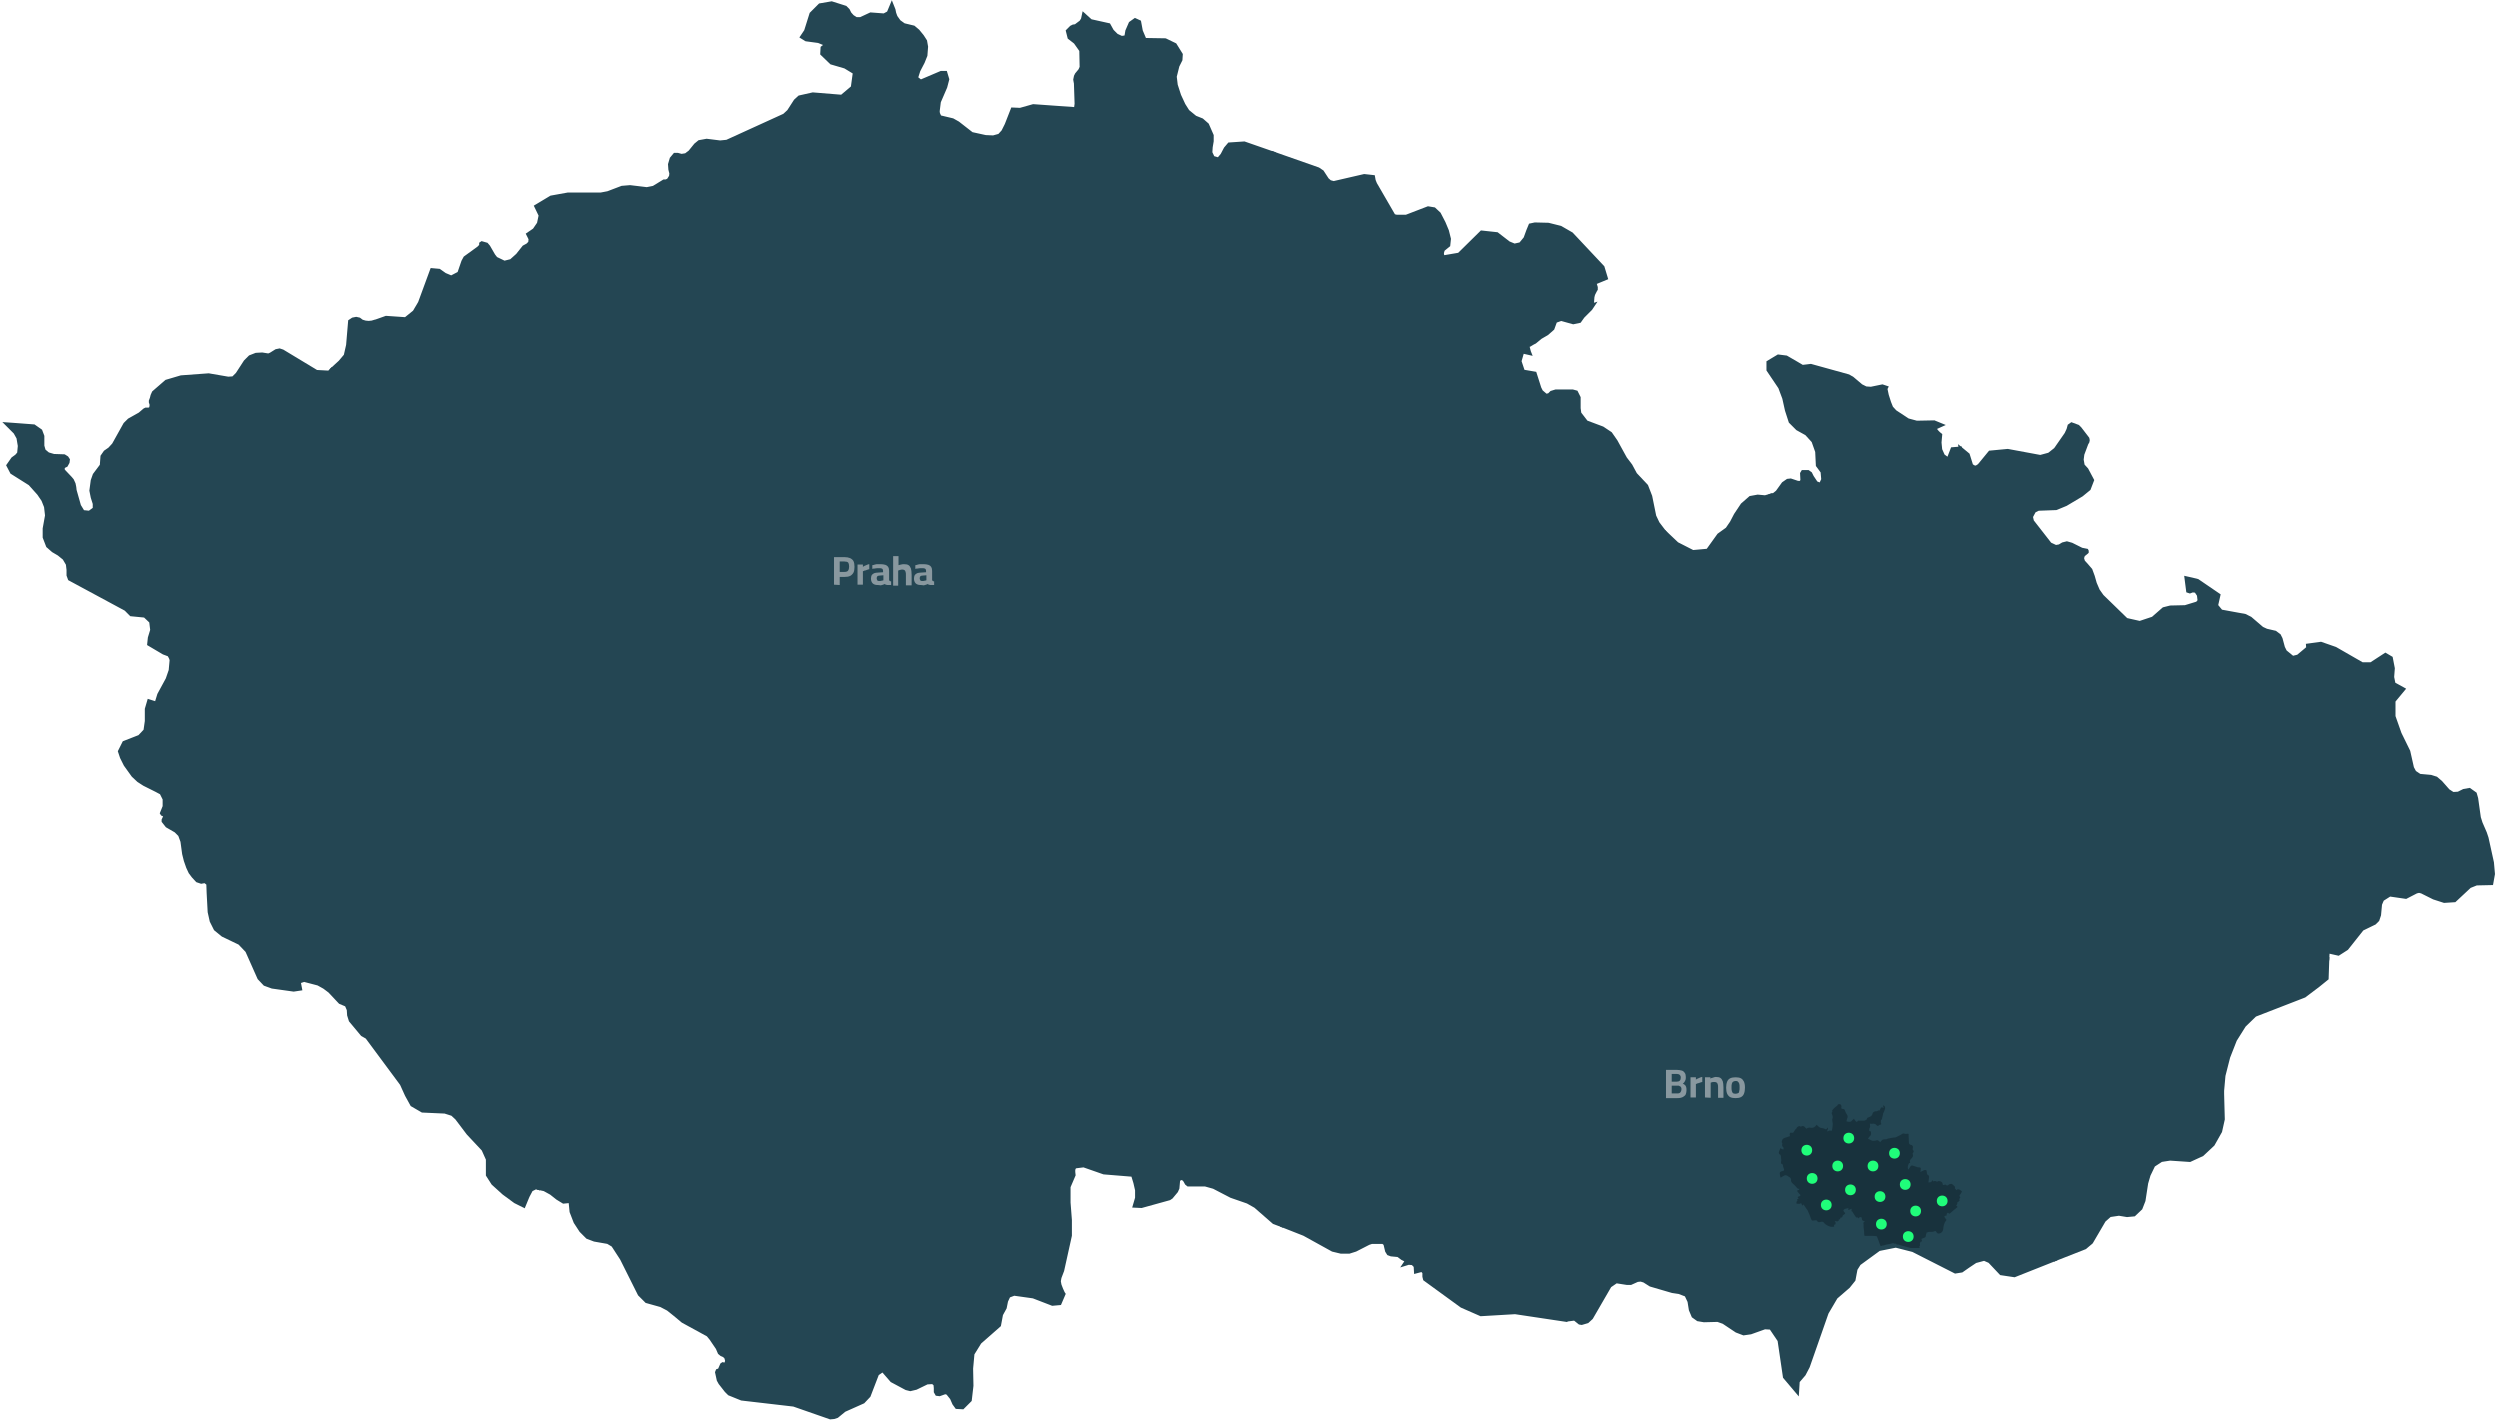
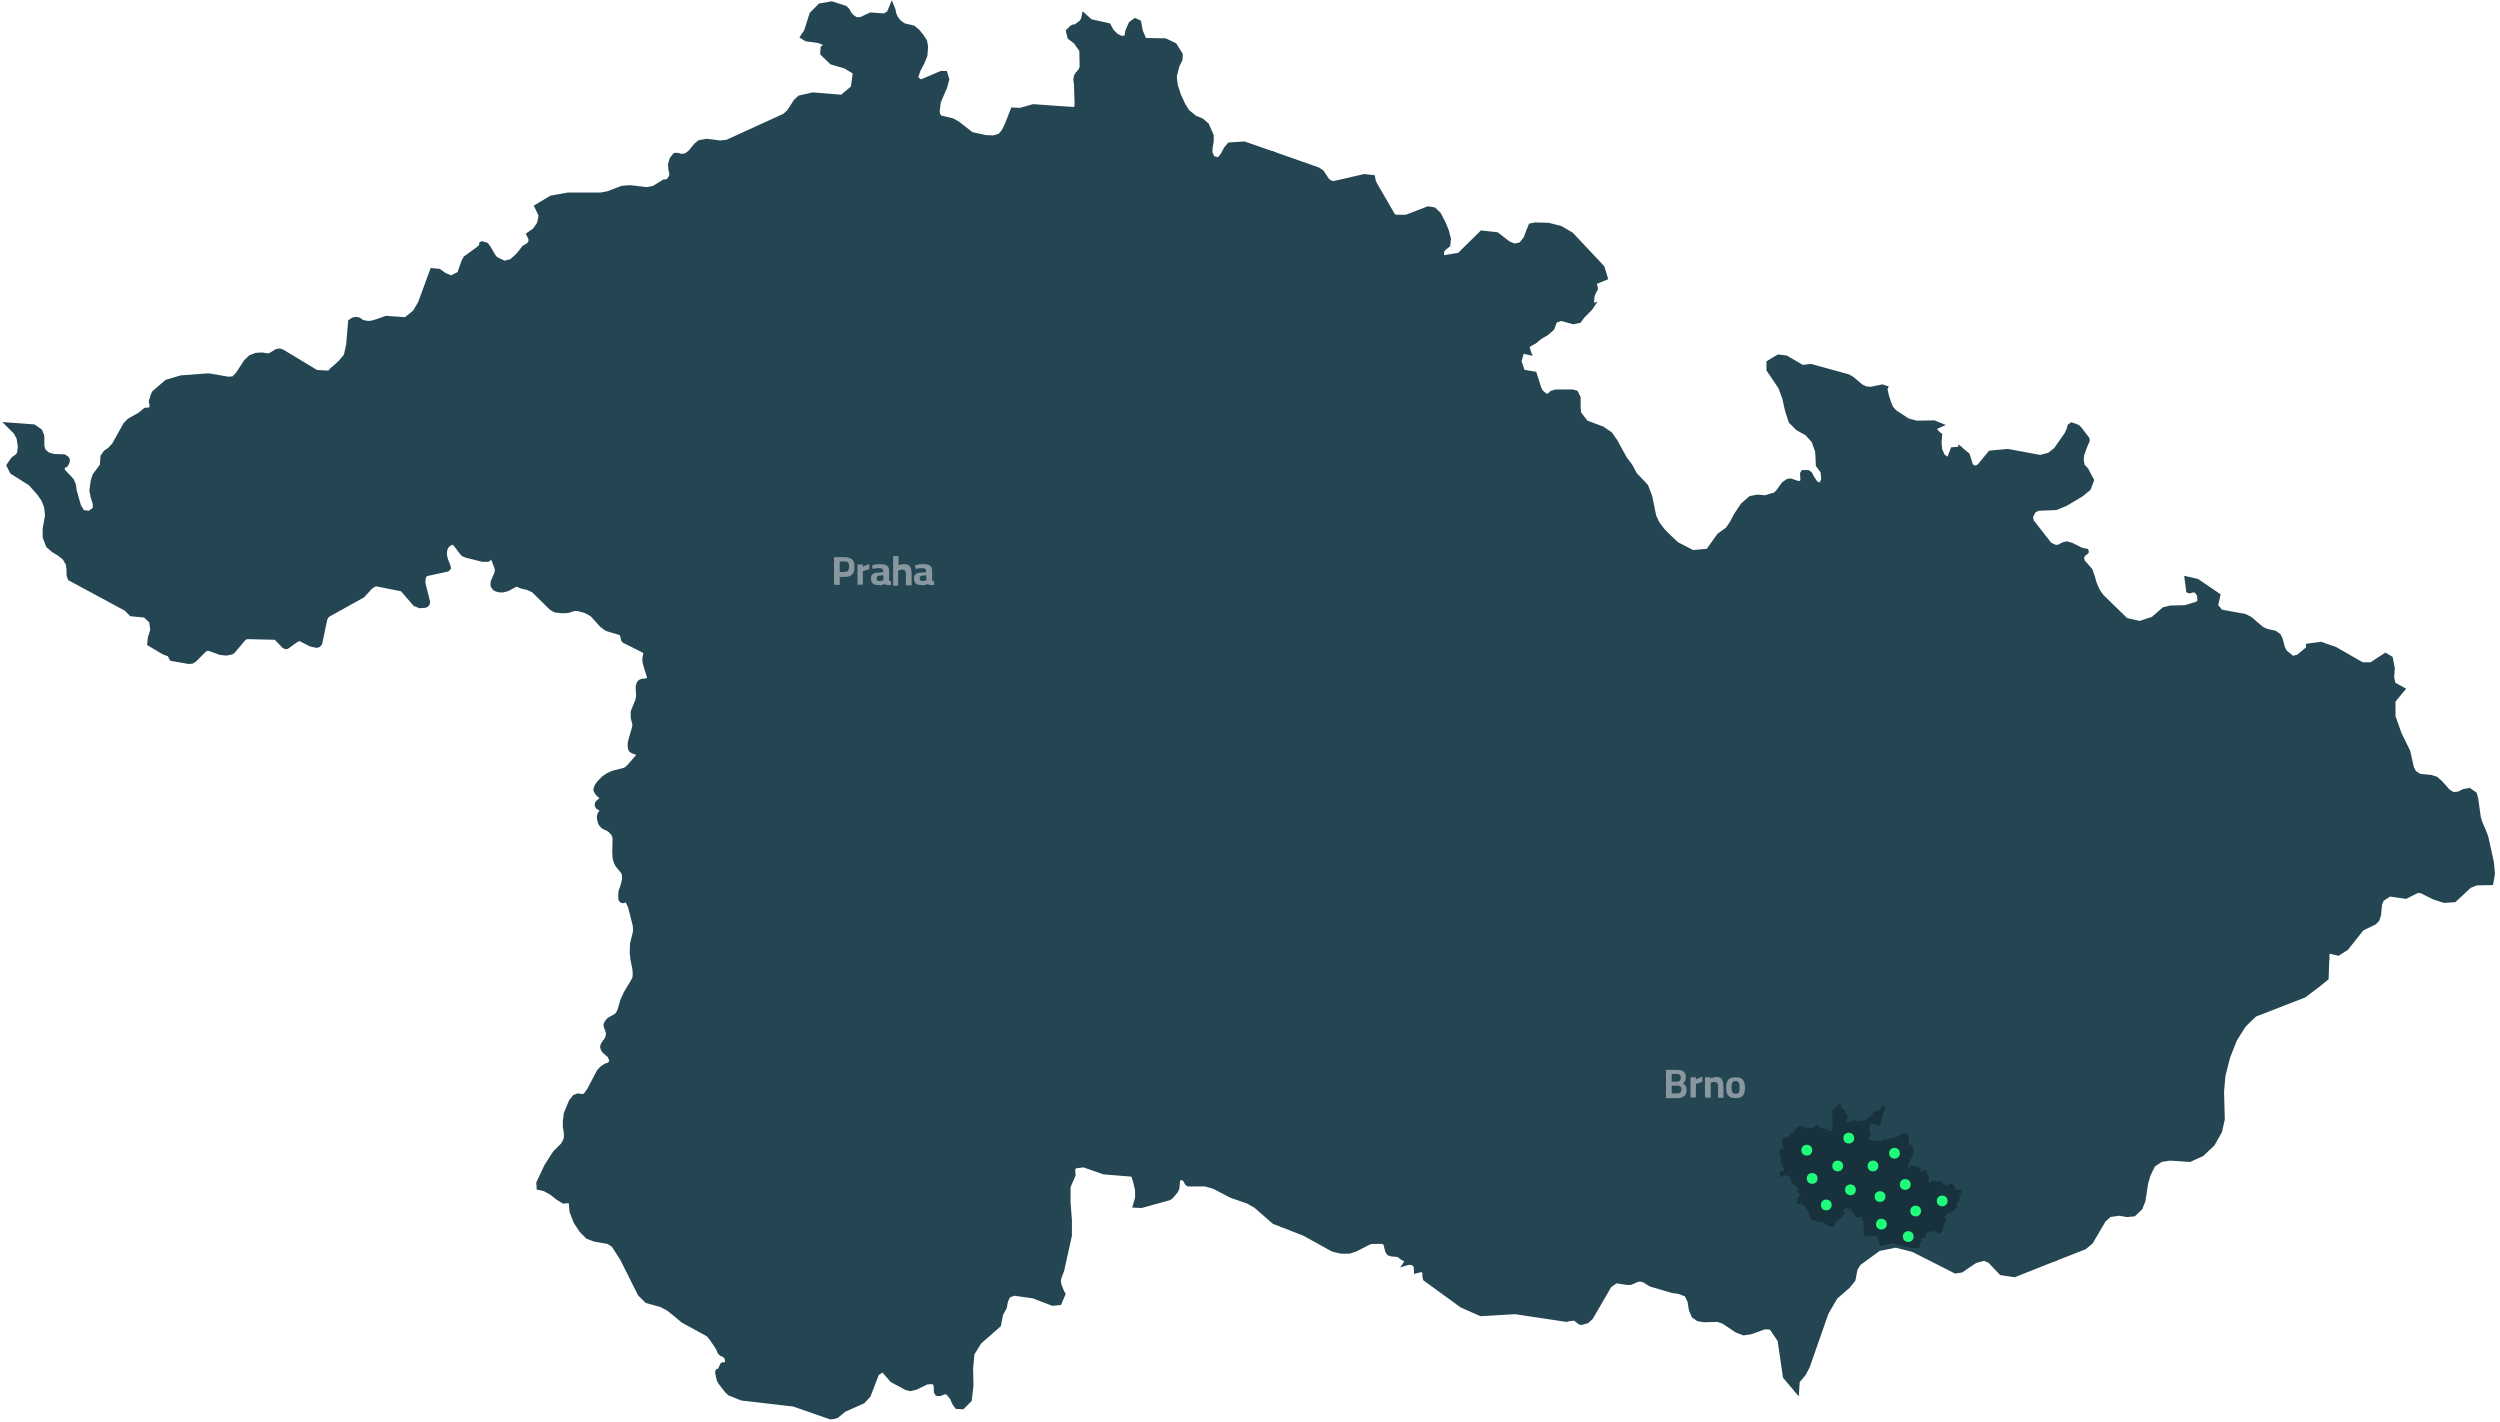
<svg xmlns="http://www.w3.org/2000/svg" version="1.1" id="Vrstva_2_00000066476901145328573140000002634588410545608090_" x="0px" y="0px" viewBox="0 0 744 423.2" style="enable-background:new 0 0 744 423.2;" xml:space="preserve">
  <style type="text/css">
	.st0{fill-rule:evenodd;clip-rule:evenodd;fill:#244653;stroke:#244653;stroke-miterlimit:10;}
	
		.st1{fill-rule:evenodd;clip-rule:evenodd;fill:#244653;stroke:#244653;stroke-width:2.835;stroke-linecap:round;stroke-linejoin:round;stroke-miterlimit:10;}
	.st2{fill:#18323D;}
	.st3{fill:#20FD7A;}
	.st4{fill:#89989F;}
</style>
  <g id="CR_00000042704289285397397250000006317695207013032349_">
    <g>
      <g id="d_00000125581527670230039390000009222324968512186275_">
        <polygon class="st0" points="649.2,265.7 666.3,264 667.3,264.4 670.6,266.8 671.4,267 679.6,266.9 681.5,267.6 682.1,268.2      684.3,273.2 685.1,274 687,275.2 687.6,276 688.1,276.8 688.5,277.9 689.3,282.8 689.7,283.8 690.3,284.5 690.9,285 691.5,285.2      692.7,285.3 692.5,291.2 689.9,293.3 685.8,296.4 671.1,302.1 667.9,305.2 665.2,309.5 663.2,314.6 661.8,320.1 661.4,324.6      661.4,325.6 661.6,333.1 660.8,336.7 658.6,340.6 655.4,343.6 651.7,345.3 645.8,344.9 643.2,345.3 640.9,346.8 639.5,349.7      638.8,352.1 638,357.3 637.1,359.6 635.1,361.5 633,361.7 630.6,361.3 627.9,361.7 626.2,363.2 622.4,369.7 620.5,371.3      611.6,374.8 610.8,371 609.7,368.2 609,366.8 608.1,365.8 607.1,365 601.2,363.3 600.5,362.8 600.2,362 599.8,360.3 599.3,358.7      598.6,357.5 598.2,357.1 595.6,356.1 592.4,355.6 588.9,357.5 588,357.7 587.2,357.6 586.5,357.2 585.3,355.4 583.4,353.8      579.6,352.1 579.2,349.8 578.6,348.1 578.2,347.4 577.7,347 570.9,345.6 566.4,343.5 565.9,343 565.4,342.3 565.2,341.4      565.5,336.2 565.4,335.1 565.1,334.2 564.5,333.8 563.7,333.8 558.3,335.6 556.4,335.6 554.4,334.7 553.5,334.1 553,333.3      552.7,332.5 552.9,331.7 554.6,330.3 557.4,326.2 558,325.7 561,324.6 562.3,323.6 562.8,322.9 563,322.1 562.9,321.2      562.7,320.2 562.3,319.6 561.8,319.1 558.9,317.4 557.5,315.4 556,312.4 555,309.1 555,307.7 555.2,306.6 557,303.3 557.1,302.9      557.2,303.2 557.7,304.1 558.1,304.5 558.5,304.8 559,304.9 559.5,304.7 560,304.1 560.3,303.3 560.8,300.2 561.1,299.3      561.6,298.7 562.3,298.5 569.4,298.3 569.8,298.4 570.2,298.4 570.7,298.1 571.1,297.7 571.6,296.9 572.2,296.1 575.9,292.6      576.3,292.1 577.3,290.1 576.3,288.9 575.4,286 575.6,283.1 576.1,280.4 578.1,280.7 578.8,280.8 580.5,281.4 583.2,283.7      585.5,285 586.4,285.2 591.2,287.3 592.3,287.6 592.9,287.3 593.6,286.7 594.2,285.8 594.7,284.7 595.2,283.7 595.7,283.1      596.2,282.7 597.7,281.9 599.6,281.1 600.4,280.9 608.2,281 608.9,280.9 609.6,280.6 610.1,280.2 610.5,279.6 610.7,278.9      610.7,278.2 610.4,277.1 609.7,275.5 609.5,274.8 609.7,274.3 610.1,274 611.5,273.4 612.7,273.3 614.4,273.3 623.9,275.3      626.9,274 626.6,272.2 626.6,270.5 626.7,269.7 626.9,268.9 627.3,268.3 627.7,268 629,267.2 629.5,266.8 629.9,266.1      630.6,264.1 631,263.3 631.6,262.8 632.1,262.6 632.7,262.5 633.3,262.8 633.8,263.2 634.9,264.4 635.5,264.7 636.9,264.9      638.5,264.5 640.1,260 644.9,260.1 645.3,260.4 645.7,260.8 646,261.5 646.5,263.6 646.9,264.5 647.5,265.1 648.3,265.5    " />
      </g>
      <polygon id="e_00000165952869831699286310000009227470179746812070_" class="st1" points="386.5,213 394.9,212.3 396.8,212.9     401.8,216.8 404.7,217.5 406.2,218.5 406.8,219.1 407.2,219.9 407.4,221.5 407.7,222.1 408.1,222.5 411,223.9 412.8,225.4     414.3,227.4 416,230.9 418.7,231.7 419.5,231.3 420.5,231.2 421.9,231.8 423.2,232.2 424.2,232.2 425.3,231.5 427,229.6     427.5,229.3 428.7,228.8 429.2,228.4 429.6,227.8 430.2,226.4 430.4,225.9 430.9,225.5 431.5,225.5 432.3,225.8 433.8,226.9     435.3,227.6 436.8,228.2 439.4,228.8 440.6,229.4 441.4,230.2 441.7,231.1 442.1,231.9 442.9,232.4 444.1,232.7 446.5,232.5     449.3,232.6 451.5,233.3 454.7,234.9 458.8,237.7 460.2,238.9 461.2,240 461.9,241.3 462.7,242.4 463.9,243.2 467.7,244.7     472.2,247.6 474.3,248.2 474,250.1 473.6,252.1 472.3,255.5 472.3,256.4 472.5,257.1 475.5,260 475.8,260.8 476.1,261.8     476.2,262.9 476.1,263.9 475.9,264.9 475.6,265.6 475.2,266.2 472,266.8 471.5,267.1 471.2,267.7 471.1,268.5 471.8,270.8     472,278.4 472.3,279.6 474.2,286.1 474.4,287.3 474.2,288.3 473.8,289.1 464.3,294.9 462.9,296.3 461.8,298.2 461.4,299.3     461.1,300.4 461,301.4 461.1,302.3 461.3,302.9 462.1,304.3 462.3,304.8 462.4,305.5 462.2,306 461.9,306.4 459.6,307.3     459,307.8 458.6,308.6 458.1,310.7 458,312.8 458.1,313.7 458.4,314.5 458.8,315.1 460.2,315.8 460.7,316.3 461.1,316.9     461.4,317.6 461.4,318.4 461.1,319.3 460.6,320.2 459.1,322.1 458.6,322.9 458.4,323.8 458.4,324.5 458.6,325.3 459.5,327.5     459.7,328.2 459.7,329 459.5,329.8 458.7,331.4 456.3,334.3 448.7,336.8 448.2,337.2 446,340.6 445,341.3 443.9,341.7     436.4,340.5 435.9,340.6 433.9,342.1 433.3,342.4 430,342.5 428.7,342.1 428.1,341.7 427.6,341 427.1,340 426.5,339.2     425.8,339.1 424.9,339.6 422.1,343.1 421.7,343 420.6,342.9 420,343.2 419.5,343.6 419.1,344.4 418.5,346.8 418.1,347.5     417.4,347.9 413.6,347.5 410.4,348.9 402.5,356.1 401.8,356.2 401.2,356 398,353.1 397.2,352.8 396.4,352.8 395.8,353.1     394.6,354 393.8,355 393.5,355.7 392.6,357 392,357.5 391.4,357.6 390.8,357.2 388.7,354 387.9,353.2 387.1,352.8 386.3,352.7     385.7,352.9 385.2,353.3 384.9,354.1 384.8,353.5 384.2,352.6 383.7,352.2 383.2,351.8 381.9,351.5 380.3,351.4 379.5,351.2     378.8,350.8 378.4,350.1 377.9,349 377.6,348.6 377.2,348.4 376.9,348.4 376.7,348.3 376.5,347.9 376.4,347.2 376.7,345.9     376.9,345.2 377.3,344.6 380.9,340.3 381.4,339.2 381.6,338.4 381.7,337.2 381.8,336.4 382.1,335.8 382.4,335.5 383,335.4     385.4,335.2 386.1,335 386.7,334.7 387.2,334.4 387.4,334 387.5,333.5 387.3,332.9 386.6,332 381.3,326.9 381,326.7 380.7,326.6     380.2,326.7 375.9,328.4 374.4,328.6 369.2,327.6 368.7,327.6 366.8,328 366.3,327.9 365.9,327.6 360.8,322.6 360.2,321.9     359.9,320.8 359.6,319.3 359.4,316.5 358.9,315.1 358.3,314.2 357.4,313.9 352,313.2 350.8,313 350.3,312.7 344.5,309.7     344,309.6 343.3,309.8 342.8,310.2 340.9,313.1 340.4,313.4 339.9,313.4 335.5,310.6 332.6,306.7 329.4,304.6 327,302.2     325.3,301.2 324.3,301.1 323.4,301.4 321.5,303.2 320.5,303.5 319.5,303.4 317.4,302.1 313.3,298.2 312.7,297.3 312.4,296.5     312.3,295.7 312.5,292.3 312.5,291.5 312.3,290.9 311.9,290.4 310.1,288.6 309.7,287.8 309.4,286.8 309.4,285.6 311.7,276.4     311.8,273.4 311.5,270.7 309.9,264.7 310.2,264.1 310.8,263.6 314.7,262.5 315.4,261.9 315.8,261.2 315.8,260.4 315.5,259.6     315.1,258.8 313.5,257.2 314.4,256.9 315.7,255.7 316.2,254.9 316.5,254.1 316.7,253.5 317,252.9 317.3,252.5 319.4,251.4     319.8,251.1 319.8,250.6 319.6,249.6 319.5,249.2 319.6,248.7 319.8,248.4 320.1,248.1 320.6,247.9 321.5,248 325.8,249.9     327,250 328.5,249.8 331.1,249 334.2,249.1 336.1,249.9 339.2,249.4 347.7,245.2 348,243.2 347.7,241.3 347.2,239.8 346.6,239     346,238.3 341.1,234.6 340.6,233.9 340.4,233.1 340.7,231.9 341.3,231 343.8,228.1 344.6,226.8 344.9,226.1 345,225.4     345.2,224.7 345.4,223.9 345.8,223.3 346.2,222.8 346.7,222.3 346.8,222.3 347.6,222 347.9,222.1 348.2,222.1 348.6,222.5     349.6,223 350.1,223.2 350.7,223.2 351.1,223.1 355.6,220.5 359.4,219 363.2,215.5 363.9,215.1 364.3,215.1 364.9,215.2     366.7,215.5 368.2,215.2 369.1,214.8 369.8,214.2 370.2,213.6 370.4,212.9 370.8,210.1 371,209.4 371.2,208.7 371.4,208.3     371.8,207.7 372.2,207.1 373,206.3 373.3,206 374.5,205.6 374.9,205.1 375,204.3 375,202.5 375.1,201.2 379.9,204.2 381.9,206.7     384.7,211.4 385.9,212.7   " />
      <g id="f_00000011739452173826754880000015428850195279530170_">
        <polygon class="st0" points="256.1,5.6 259.1,4.2 263.1,4.5 264.4,3.8 265.4,1.4 266,2.9 266.2,3.9 266.6,5 267.6,6.4 269,7.4      271.9,8.1 273.2,9.2 274.5,10.8 275.4,12.2 275.7,13.9 275.5,16.5 274.7,18.5 273.4,21 272.7,23.2 274,24.2 280.1,21.6      281.4,21.6 282,23.6 281.4,25.9 279.5,30.3 279.1,33.5 279.1,33.9 278.8,34.9 278.5,35.5 278.1,35.9 277.5,36.2 274.2,36.5      273.8,36.8 273.4,37.4 273.2,38.3 273,41 272.6,42.3 272.1,43.4 271.4,44.3 270.5,44.9 269.7,45.1 268.8,44.9 263.1,38.9      262.3,38.5 261.7,38.7 261.3,39.6 260,46.8 258.6,48.1 258.1,48.7 257.8,49.5 257.5,50.4 257.6,52.2 257.4,52.9 257.1,53.6      254.7,55.8 254.2,56.4 252.2,61.6 250.7,62.6 250.2,63.2 249.8,63.8 249.7,64.6 249.8,65.6 255.9,85 263.7,91.4 264.6,95.3      263.8,95.8 263.4,96.5 263.1,97.1 263,97.7 262.8,98.5 262.8,99.6 262.7,101 262.3,102.3 262.1,102.8 262,103.1 261.3,103.6      260.4,104.1 257.2,106.8 256.2,107.4 255.6,107.6 255,107.6 254.4,107.4 253,106.8 252.1,106.6 251.8,106.9 251.7,107.6      251.8,108.3 252.2,109.7 252.4,110.4 252.5,111.1 252.3,112.2 252.3,112.8 252.5,113.3 252.9,114.6 253,115.1 253,115.8      252.9,116.2 252.4,117 252.2,117.4 252,118.1 251.7,119 250.8,120.3 249.9,120.8 249.1,121 247.1,120.8 244.1,121.1 243.2,121.3      242.3,121.9 239.9,123.9 239.1,124.3 238.5,124.4 234.9,123.1 226.4,124.6 224.2,124.3 221.6,123.4 218.9,122.8 214.4,123      213,123.3 212.2,123.7 211.7,124.4 211.5,125.2 211.4,126.1 211.3,126.9 211.5,128 211.5,128.4 211.2,129.1 210.6,130.1      209.7,130.5 208.8,130.5 207.3,130.4 206.3,130.8 199.8,135 199.1,135.7 198.4,136.7 197.8,137.3 196.5,138.3 195.9,138.4      195,138.1 194.3,137.6 193.4,137.2 192.5,137.3 182,142.7 180.1,143.3 179.5,143.3 179.1,143.1 178.4,142.8 177.8,142.6      176.6,142.6 175.7,142.9 174.9,143.4 174.5,143.7 173.5,144.8 168.7,147.7 162.3,150.4 161,151.2 160.4,151.9 159,154.2      158,156.7 156.9,158.1 155.6,158.9 152.8,161.8 151.7,162.3 150,162.8 148.6,163.5 147.5,165.1 145.2,166.7 143.6,166.7      138.8,165.5 137.8,165.1 137.1,164.3 135.9,162.7 134.9,161.5 133.6,160.3 131.3,158.7 130.4,157.8 130.1,157.3 130.3,156.6      130.5,156.2 132.1,154.2 132.5,153.4 132.9,152.7 132.7,151.2 131.9,149.4 129.6,145.9 128.8,144.1 128.4,142.7 128.7,141.9      128.9,141.1 129,140.2 128.9,138.4 128.5,136.2 128.3,134.2 128.2,133 128.5,129.3 128.4,127.9 128.2,126.5 127.7,124.2      127.1,123.1 126.4,122.2 124.7,121.3 121.7,120.5 118.4,120.3 115.6,119.8 114.2,118.7 113.4,117.7 112.7,116.2 112.2,115.5      111.5,114.9 104.3,114.1 102.5,113 98.8,109.9 101.2,107.7 102.8,105.8 103.5,102.7 104.1,95.6 105,95 106,94.8 106.9,95      107.7,95.6 108.7,95.9 109.7,96 110.7,95.9 111.7,95.6 111.7,95.6 111.8,95.6 114.9,94.5 120.7,94.9 123.3,92.8 124.9,90.1      128.5,80.3 130.7,80.5 132.4,81.7 134.3,82.5 136.6,81.3 137.8,77.8 138.4,76.7 142.4,73.8 143.1,73.1 143.1,72.5 143.4,72.3      144.8,72.7 145.4,73.4 146.9,76 147.6,76.9 150.1,78.1 152.1,77.6 154,75.9 155.9,73.5 157,72.9 157.7,72.2 157.8,71.1      157.1,69.7 159,68.4 160.3,66.5 160.8,64.1 159.5,61.4 164,58.7 169,57.8 178.8,57.8 180.9,57.4 185.1,55.8 187.5,55.6      192.5,56.2 194.5,55.8 197.6,53.9 198.2,53.9 198.9,53.6 199.6,52.5 199.7,51.6 199.4,50.4 199.3,48.9 199.8,47.2 200.8,46      201.7,46 202.8,46.3 204.1,46.1 205.3,45.2 207,43.1 208.1,42.2 210.3,41.8 214.3,42.3 216.3,42.1 233.4,34.3 234.7,33.1      236.7,30 237.9,28.9 241.9,28 250.5,28.7 253.7,26 254.3,21.6 251.5,19.9 247.4,18.7 244.6,16 244.7,14.2 245.6,13.5 245.8,13.2      243.6,12.3 239.9,11.8 238.6,11 239.8,9.2 241.4,4.1 244,1.5 247.5,0.9 251.6,2.2 252.4,3 252.9,4 253.7,4.9 254.8,5.6    " />
      </g>
      <g id="g_00000137129090216606620410000011244895916619592371_">
        <polygon class="st0" points="517.8,246.4 517.4,248.5 516.8,249.8 516.2,250.4 515.6,250.6 512.1,249.8 511.3,250 511,250.7      511.1,251.7 511.5,252.9 513,255.4 517.7,260 518,260.5 518,261 517.7,261.4 516.4,262 516.2,262.7 516.2,263.6 516.5,264.8      519.3,271.8 519.4,272.7 519.4,273.6 519.2,274.5 518.9,275.3 518.4,276.1 517.7,276.7 517.2,277.5 517.2,278.3 517.8,279.2      523.8,283.8 524.7,283.8 525.7,283.4 526.7,282.6 528.4,280.7 529.6,278.6 529.9,277.7 530,276.6 529.9,275.7 529.7,274.6      529,272.6 527,269.2 526.8,268.6 526.7,267.9 526.9,265.9 527.3,264.9 528,264.3 529,264 530,264.1 534.3,265.9 535,266.6      536.4,268.7 537.4,271.3 538.1,275.2 538.5,276.1 539,276.9 544.1,281.9 544.5,282.5 544.8,283.2 544.9,284.1 544.8,287.4      545.1,288.3 545.7,289.1 547.6,290.2 551.6,291.5 553.8,293.6 555.9,296.6 557.2,299.6 557.4,300.9 557.3,301.8 557.2,302.6      557.1,302.9 557,303.3 555.2,306.6 555,307.7 555,309.1 556,312.4 557.5,315.4 558.9,317.4 561.8,319.1 562.3,319.6 562.7,320.2      562.9,321.2 563,322.1 562.8,322.9 562.3,323.6 561,324.6 558,325.7 557.4,326.2 554.6,330.3 552.9,331.7 552.7,332.5 553,333.3      553.5,334.1 554.4,334.7 556.4,335.6 558.3,335.6 563.7,333.8 564.5,333.8 565.1,334.2 565.4,335.1 565.5,336.2 565.2,341.4      565.4,342.3 565.9,343 566.4,343.5 570.9,345.6 577.7,347 578.2,347.4 578.6,348.1 579.2,349.8 579.6,352.1 583.4,353.8      585.3,355.4 586.5,357.2 587.2,357.6 588,357.7 588.9,357.5 592.4,355.6 595.6,356.1 598.2,357.1 598.6,357.5 599.3,358.7      599.8,360.3 600.2,362 600.5,362.8 601.2,363.3 607.1,365 608.1,365.8 609,366.8 609.7,368.2 610.8,371 611.6,374.8 599.5,379.6      595.5,379 592.1,375.4 590.5,374.7 587.9,375.4 585.8,376.8 583.8,378.2 581.9,378.5 569.3,372.1 564.2,370.8 559.2,371.8      553.3,376.1 552.3,377.7 551.7,380.9 550.1,382.9 546.4,386.1 543.7,390.7 538.1,406.7 536.9,409 535.1,411.1 534.9,414.3      531.1,409.8 529.5,398.9 527,395.2 525.2,395.1 521,396.6 518.9,396.9 516.8,396.1 512.9,393.5 511.2,392.9 507.1,393      505.3,392.7 503.9,391.7 503.1,389.8 502.7,387.3 501.8,385.4 499.7,384.6 497.7,384.3 491.2,382.4 489.3,381.2 488.3,380.9      487.3,381 485.3,381.9 484.2,381.9 481,381.4 479.1,382.7 473.6,392.2 472.4,393.3 470.7,393.8 470.1,393.7 468.6,392.5      466.3,392.8 466.2,392.9 450.9,390.6 440.7,391.2 435,388.7 424,380.7 423.8,379.9 423.8,378.7 423.2,378 421.3,378.5      421.2,376.8 420.4,376 419.2,375.9 417.9,376.3 418.9,374.8 418.1,374.9 417.3,374.5 416.1,373.6 414,373.4 413.2,373.1      412.7,372.3 412.2,370.2 411.6,369.7 408.2,369.7 407.3,370 403.4,372 401.5,372.6 399.1,372.6 396.6,372 388.1,367.3      381.5,364.7 381.5,364.7 381.8,363.1 382.3,362.1 382.7,360.8 384.3,356.5 384.9,354.8 384.9,354.1 385.2,353.3 385.7,352.9      386.3,352.7 387.1,352.8 387.9,353.2 388.7,354 390.8,357.2 391.4,357.6 392,357.5 392.6,357 393.5,355.7 393.8,355 394.6,354      395.8,353.1 396.4,352.8 397.2,352.8 398,353.1 401.2,356 401.8,356.2 402.5,356.1 410.4,348.9 413.6,347.5 417.4,347.9      418.1,347.5 418.5,346.8 419.1,344.4 419.5,343.6 420,343.2 420.6,342.9 421.7,343 422.1,343.1 424.9,339.6 425.8,339.1      426.5,339.2 427.1,340 427.6,341 428.1,341.7 428.7,342.1 430,342.5 433.3,342.4 433.9,342.1 435.9,340.6 436.4,340.5      443.9,341.7 445,341.3 446,340.6 448.2,337.2 448.7,336.8 456.3,334.3 458.7,331.4 459.5,329.8 459.7,329 459.7,328.2      459.5,327.5 458.6,325.3 458.4,324.5 458.4,323.8 458.6,322.9 459.1,322.1 460.6,320.2 461.1,319.3 461.4,318.4 461.4,317.6      461.1,316.9 460.7,316.3 460.2,315.8 458.8,315.1 458.4,314.5 458.1,313.7 458,312.8 458.1,310.7 458.6,308.6 459,307.8      459.6,307.3 461.9,306.4 462.2,306 462.4,305.5 462.3,304.8 462.1,304.3 461.3,302.9 461.1,302.3 461,301.4 461.1,300.4      461.4,299.3 461.8,298.2 462.9,296.3 464.3,294.9 473.8,289.1 474.2,288.3 474.4,287.3 474.2,286.1 472.3,279.6 472,278.4      471.8,270.8 471.1,268.5 471.2,267.7 471.5,267.1 472,266.8 475.2,266.2 475.6,265.6 475.9,264.9 476.1,263.9 476.2,262.9      476.1,261.8 475.8,260.8 475.5,260 472.5,257.1 472.3,256.4 472.3,255.5 473.6,252.1 474,250.1 474.3,248.2 476.9,248.5      490,247.2 491,246.4 491.3,245.7 491.5,244.6 491.7,243.2 492.2,242.4 493.1,242 498.9,242 499.8,242.2 501.2,242.9 502.2,243      505.9,242.7 508.6,243 511.1,243.9 516.6,246.7    " />
      </g>
      <g id="h_00000165229448301893121090000011054501692929313214_">
        <polygon class="st0" points="305.3,252.1 307.3,251.7 308.6,252.2 309.3,252.7 309.6,253.2 309.9,254.3 310.3,255 310.7,255.7      311.3,256.4 311.8,256.8 312.3,257.1 312.8,257.3 313.5,257.2 315.1,258.8 315.5,259.6 315.8,260.4 315.8,261.2 315.4,261.9      314.7,262.5 310.8,263.6 310.2,264.1 309.9,264.7 311.5,270.7 311.8,273.4 311.7,276.4 309.4,285.6 309.4,286.8 309.7,287.8      310.1,288.6 311.9,290.4 312.3,290.9 312.5,291.5 312.5,292.3 312.3,295.7 312.4,296.5 312.7,297.3 313.3,298.2 317.4,302.1      319.5,303.4 320.5,303.5 321.5,303.2 323.4,301.4 324.3,301.1 325.3,301.2 327,302.2 329.4,304.6 332.6,306.7 335.5,310.6      339.9,313.4 340.4,313.4 340.9,313.1 342.8,310.2 343.3,309.8 344,309.6 344.5,309.7 350.3,312.7 350.8,313 352,313.2      357.4,313.9 358.3,314.2 358.9,315.1 359.4,316.5 359.6,319.3 359.9,320.8 360.2,321.9 360.8,322.6 365.9,327.6 366.3,327.9      366.8,328 368.7,327.6 369.2,327.6 374.4,328.6 375.9,328.4 380.2,326.7 380.7,326.6 381,326.7 381.3,326.9 386.6,332      387.3,332.9 387.5,333.5 387.4,334 387.2,334.4 386.7,334.7 386.1,335 385.4,335.2 383,335.4 382.4,335.5 382.1,335.8      381.8,336.4 381.7,337.2 381.6,338.4 381.4,339.2 380.9,340.3 377.3,344.6 376.9,345.2 376.7,345.9 376.4,347.2 376.5,347.9      376.7,348.3 376.9,348.4 377.2,348.4 377.6,348.6 377.9,349 378.4,350.1 378.8,350.8 379.5,351.2 380.3,351.4 381.9,351.5      383.2,351.8 383.7,352.2 384.2,352.6 384.8,353.5 384.9,354.1 384.9,354.8 384.3,356.5 382.7,360.8 382.3,362.1 381.8,363.1      381.5,364.7 381.5,364.7 381.5,364.7 379.1,363.8 373.6,359 371.3,357.7 366.4,356 361.2,353.3 358.7,352.6 353.6,352.6      353.1,352.2 352.6,351.3 352,350.7 351.2,350.7 350.7,351.3 350.5,353.6 350.1,354.5 348.6,356.3 348,356.7 339.7,359      337.6,358.9 338.3,356.5 338.3,354.2 337.8,352 337.1,349.7 328.5,349 322.5,346.9 320.1,347.2 319.7,347.5 319.5,348.1      319.5,348.8 319.6,349.7 318.1,353.2 318.1,357.9 318.5,363.1 318.5,367.7 316.2,378.1 315.4,380.2 315.2,381.3 315.4,382.4      315.9,383.7 316.4,384.8 316.6,385.1 315.4,387.9 313.2,388.1 307.5,385.9 301.8,385.1 300.2,385.7 299.5,387.2 299.1,389.2      298,391.2 297.4,394.4 291.6,399.5 289.5,402.9 289.1,407.3 289.2,412.4 288.7,416.7 288.2,417.2 286.5,418.9 284.7,418.8      283.9,417.7 283.2,416.1 282,414.6 281.3,414.4 279.6,415 278.8,414.9 278.4,414.2 278.4,413.1 278.3,412 277.6,411.4      275.9,411.5 272.6,413.1 270.9,413.5 269.7,413.2 265.4,410.9 262.7,407.8 261.1,408.9 258.6,415.4 256.9,417.2 251.3,419.7      249.1,421.5 248.2,421.8 247.1,421.9 236.2,418.1 220.7,416.3 217,414.8 216.1,413.9 214.3,411.6 213.8,410.7 213.3,408.4      213.5,407.9 214.1,407.7 214.8,406.1 215.1,405.9 215.6,406 216.1,405.8 216.3,404.9 216,403.9 215.4,403.4 214.7,403.1      214.1,402.6 213.5,401.2 211.6,398.4 210.7,397.3 203.2,393.2 200.8,391.2 198.8,389.6 196.7,388.5 192.4,387.3 190.3,385.2      185,374.6 182.4,370.6 180.9,369.7 176.9,369 174.8,368.2 172.9,366.3 171.2,363.7 170,360.6 169.7,357.5 167.7,357.7      165.9,356.6 164,355.1 162,354 160.2,353.6 160.2,353.5 160.1,352 162.5,346.9 165,343 167.4,340.6 167.9,339.7 168.3,338.7      168.3,337.3 168.2,336.4 168,335.5 168,333.7 168.3,331.3 169.8,327.7 170.9,326.3 172,325.9 173.3,326.1 173.8,326 174.2,325.7      175.2,324.3 178.1,318.8 179,317.8 180.2,317 181.1,316.7 181.7,316.2 181.8,315.5 181.3,314.3 179.7,312.9 179.3,312.3      179.1,311.7 179.2,311 179.6,310.3 180.3,309.4 180.6,308.8 180.8,308.1 180.8,307.2 180.2,305.6 180.1,305 180.3,304.4      180.8,303.7 181.2,303.3 183.2,302.2 183.7,301.7 184.1,301 184.5,299.8 185.1,297.7 186.1,295.5 188.2,292 188.7,291      188.8,289.9 188.7,288.4 188.1,285.4 187.9,283.4 188,280.8 188.8,277.6 188.9,276.7 188.8,275.4 187.4,269.9 185.8,266.4      192.2,262.7 192.8,262.6 193.3,262.7 194.6,263.6 195.2,263.8 197.4,263.9 198.2,264.1 198.8,264.3 199.4,264.8 201.4,265.9      202.3,266 203.5,265.9 205.4,264.9 206,264.4 206.8,264 212.2,262.3 212.5,262 212.8,261.7 213.4,259.7 213.9,258.6 214.6,258      215.8,257.4 216.6,257.3 217.4,257.4 218.5,257.9 219.9,259 220.5,259.2 222.6,259.3 224,259.8 226.9,259.9 233.2,259.1      235.4,258.2 237.4,256.3 237.8,256 238.4,255.8 239.7,255.6 241.4,255.6 242.8,255.9 243.3,256.2 243.7,256.6 244.1,257.6      244.3,258.1 244.6,258.3 244.9,258.5 245.3,258.5 245.8,258.7 246.2,259 246.7,259.5 246.9,259.9 247.4,260.7 247.7,260.9      247.9,261.2 248.3,261.3 248.8,261.5 249.6,261.6 250.7,261.5 255.8,258.5 256.7,258.3 258.1,258.3 259.5,258.6 261.4,259.7      263.4,259.9 275.5,259.4 276.9,259.8 276.8,260.3 276.7,260.8 276.8,261.2 277,261.4 279.6,261.8 280.8,261.7 282,261.3      284.6,259.7 286.2,258 287,257.6 290.4,257 292,255.8 292.7,254.7 292.9,250.3 293,249.7 293.1,249.3 293.8,247.9 294.3,247.2      294.6,246.8 295.9,245.6 296.5,245.4 296.9,245.5 297.5,246.2 298.3,247.2 298.6,247.6 299.2,247.9 302.5,248.9 303.1,249.5      303.5,250.1 303.5,250.6 303.6,251.7 304.1,252    " />
      </g>
      <polygon id="i_00000168816955658171964930000006058579365954076307_" class="st1" points="276.9,180.9 275,180.6 273.4,180.2     273.1,180 272.9,179.9 272.6,179.9 271.9,180 270.8,180.3 269.1,181.6 267.5,183.2 266.8,183.6 261.9,185 254,186.4 249.5,188.3     248.3,188.1 247.9,188 247.6,187.8 247.4,187.6 247.3,187.3 247.2,186.3 247.3,185.2 247.3,184.6 247.4,183.5 247.3,182.9     247,182.3 244,178.8 243.7,178.4 243.5,178 243.3,177.4 242.7,175.3 242.2,174.3 241.9,173.8 239.2,170.4 238.8,169.8     238.7,169.4 238.7,169 238.8,168.6 239,168.1 239.3,167.4 239.4,167 239.5,166.6 239.3,166.3 239,166 238.4,165.4 236.3,164.3     236,163.9 235.8,163.6 235.8,163.3 235.9,163.1 236,162.8 236.3,162.5 238.3,161.3 243.6,159.4 244.2,159.3 244.9,159.4     247.6,160.5 248.1,160.6 248.8,160.5 249.4,160.1 249.8,159.6 250,159.2 249.9,158.6 249.8,158 249.7,157.4 249.8,156.8     250,156.3 250.5,156 264.8,151.8 270.2,151.1 271.4,151.4 272.1,151.7 272.6,152.1 274.4,153.9 275.8,154.9 276.2,155.6     276.6,156.7 277.1,157.4 277.9,157.8 280.5,158.5 280.9,158.7 281.3,159.1 282,160.1 282.4,160.9 282.8,161.4 283.2,161.7     283.9,162.2 286.3,162.9 286.9,163.4 287.4,164.3 287.5,165.1 287.5,165.6 287.2,166.2 286.3,167.4 283.2,170.4 282.9,170.9     282.7,171.3 282.7,171.6 282.8,171.9 283.4,172.9 283.5,173.4 283.5,174 283.4,175.5 283.5,175.9 283.7,176.5 283.9,177.1     284.1,177.6 284.2,178 284.1,178.4 284,178.8 283.4,180 280.9,180.6   " />
      <g id="j_00000103952325900227682020000001203747401813612476_">
-         <polygon class="st0" points="147.5,165.1 148.8,168.5 148.9,169.2 148.8,170.1 148.5,171 148,171.9 147.6,173.1 147.6,173.9      148,174.4 148.6,174.6 149.2,174.7 149.7,174.7 150.9,174.4 153.1,173.1 153.7,173 154.3,173 155.8,173.5 157.6,174 159.4,174.9      164.8,180.1 165.7,180.7 167.7,180.9 169.2,180.8 170.7,180.4 171.6,180.4 172.7,180.4 174.8,181 176,181.6 176.9,182.2      179.7,185.3 180.4,185.9 181.1,186.3 184.7,187.4 185.4,187.9 185.9,188.5 186,189.1 186.2,189.9 192,192.9 193,193.9      193.4,194.7 193.3,195.3 193.2,196.1 193.2,196.8 193.4,197.7 194.5,201.3 194.6,202.1 194.6,202.5 194.5,202.8 194.2,203      193.7,203.2 193.1,203.4 192.1,203.5 191.7,203.6 191.5,203.8 191.3,204.4 191.2,205.1 191.3,206.6 191.3,207.4 191.2,208      191,208.5 189.7,212 189.7,212.4 189.7,213 190,214.1 190.1,214.8 190,215.6 188.9,219.4 188.8,220.3 188.7,221.2 188.9,221.6      189.1,221.9 190.2,222.3 191,222.8 191.3,223.3 191.3,223.8 190.9,224.6 188.2,227.7 187.4,228.5 186.5,228.9 183.3,229.7      181.9,230.3 180.7,231.1 179.4,232.3 178.8,233.1 178.5,233.9 178.9,234.6 180.6,236.1 180.7,236.8 180.6,237.2 179.7,237.8      179,238.3 179,238.6 180.4,239.3 180.7,239.8 180.8,240.2 180.6,240.6 179.9,241.2 179.6,241.6 179.6,242.2 179.8,243.5      180.2,244.2 180.8,244.5 181.3,244.7 181.8,245 182.6,245.5 183.6,246.6 184,247.5 184.2,248.4 184.1,252.6 184.2,254.4      184.5,255.4 184.9,256.2 185.9,257.5 186.7,258.5 186.9,259.7 186.9,260.7 186.6,262.3 186.1,263.8 185.9,264.3 185.8,264.9      185.8,266.4 187.4,269.9 188.8,275.4 188.9,276.7 188.8,277.6 188,280.8 187.9,283.4 188.1,285.4 188.7,288.4 188.8,289.9      188.7,291 188.2,292 186.1,295.5 185.1,297.7 184.5,299.8 184.1,301 183.7,301.7 183.2,302.2 181.2,303.3 180.8,303.7      180.3,304.4 180.1,305 180.2,305.6 180.8,307.2 180.8,308.1 180.6,308.8 180.3,309.4 179.6,310.3 179.2,311 179.1,311.7      179.3,312.3 179.7,312.9 181.3,314.3 181.8,315.5 181.7,316.2 181.1,316.7 180.2,317 179,317.8 178.1,318.8 175.2,324.3      174.2,325.7 173.8,326 173.3,326.1 172,325.9 170.9,326.3 169.8,327.7 168.3,331.3 168,333.7 168,335.5 168.2,336.4 168.3,337.3      168.3,338.7 167.9,339.7 167.4,340.6 165,343 162.5,346.9 160.1,352 160.2,353.5 160.2,353.6 160.2,353.6 159.5,353.4      158.1,354.1 157.1,356 155.9,358.9 153.3,357.6 149.9,355.1 146.7,352.2 145.1,349.7 145.1,345 143.8,342.1 139.3,337.3      135.9,332.8 134.6,331.6 132.4,330.9 125.7,330.6 122.6,328.8 121,325.9 119.5,322.6 109.2,308.7 107.8,307.9 107.8,307.9      107.8,307.9 104.3,303.7 103.8,302.1 103.7,300.5 103.1,299.1 101.2,298.3 98.1,295 96.5,293.8 94.7,292.8 90.5,291.7 89,292.2      89.4,294.3 87.4,294.6 81,293.7 78.8,292.9 77.1,291.1 73.5,283 71.3,280.7 66.3,278.3 64.1,276.5 62.9,274.1 62.3,271.4      62,265.8 61.9,263 61,262.3 59.9,262.5 58.7,262.1 57.5,260.8 56.6,259.6 55.9,258.1 55.2,256.1 54.7,254.1 54.2,250.4      53.5,248.5 52.3,247.3 49.7,245.8 48.6,244.4 48.6,244 49.2,242.7 48.3,242.3 48.1,242 48.9,240 48.9,237.8 48,236 46.5,235.2      42.9,233.4 41.2,232.3 39.6,230.8 37.3,227.6 36.2,225.4 35.6,223.6 36.9,221 41.5,219.2 43.2,217.4 43.6,214.6 43.6,211      44.3,208.6 46.5,209.3 47.3,206.7 49.8,202.1 50.7,199.5 51,196.2 56.2,197.1 57.2,197 58,196.5 61,193.5 61.6,193.2 62.2,193.2      65.5,194.4 67.3,194.6 68.9,194.3 69.4,194 72.7,190.1 73.4,189.7 82,189.9 84.4,192.4 84.8,192.6 85.2,192.7 85.5,192.6      88.3,190.6 89.1,190.3 89.5,190.4 92.4,191.9 94.2,192.3 94.9,192.1 95.4,191.5 96.9,184.3 97.3,183.5 97.9,183 108,177.4      110.4,174.8 111.5,174.1 112,174 119.6,175.5 123.4,179.9 124.9,180.5 126.4,180.4 127,180.2 127.4,179.7 127.5,179.1 126.2,174      126.1,173 126.2,172.1 126.4,171.5 126.8,171 133.2,169.6 133.7,169.1 133.6,168.5 132.9,166.7 132.6,165.7 132.5,164.7      132.6,163.7 133,162.7 133.7,162 134.9,161.5 135.9,162.7 137.1,164.3 137.8,165.1 138.8,165.5 143.6,166.7 145.2,166.7    " />
-       </g>
+         </g>
      <g id="k_00000071536743143196196170000015698823913409985166_">
        <polygon class="st0" points="523.5,234.7 520.1,238.2 519.9,239.3 519.6,242.7 518.9,245.3 517.8,246.4 516.6,246.7 511.1,243.9      508.6,243 505.9,242.7 502.2,243 501.2,242.9 499.8,242.2 498.9,242 493.1,242 492.2,242.4 491.7,243.2 491.5,244.6 491.3,245.7      491,246.4 490,247.2 476.9,248.5 474.3,248.2 472.2,247.6 467.7,244.7 463.9,243.2 462.7,242.4 461.9,241.3 461.2,240      460.2,238.9 458.8,237.7 454.7,234.9 451.5,233.3 449.3,232.6 446.5,232.5 444.1,232.7 442.9,232.4 442.1,231.9 441.7,231.1      441.4,230.2 440.6,229.4 439.4,228.8 436.8,228.2 435.3,227.6 433.8,226.9 432.3,225.8 431.5,225.5 430.9,225.5 430.4,225.9      430.2,226.4 429.6,227.8 429.2,228.4 428.7,228.8 427.5,229.3 427,229.6 425.3,231.5 424.2,232.2 423.2,232.2 421.9,231.8      420.5,231.2 419.5,231.3 418.7,231.7 416,230.9 414.3,227.4 412.8,225.4 411,223.9 408.1,222.5 407.7,222.1 407.4,221.5      407.2,219.9 406.8,219.1 406.2,218.5 404.7,217.5 401.8,216.8 396.8,212.9 394.9,212.3 386.5,213 385.9,212.7 384.7,211.4      381.9,206.7 379.9,204.2 375.1,201.2 375.2,199.8 375.7,198 376.2,196.4 376.5,195.4 376.6,194.5 376.7,191.1 376.8,190.3      376.9,189.8 377.2,189.2 377.4,188.4 377.3,187.5 376.2,186.3 375.4,185.6 374.7,185.2 373.2,184.8 372.3,184.2 368.3,180.4      367.5,179.9 363.8,178.7 361.3,177 360.5,176.2 359.3,174.2 359.8,173.3 361.8,172.3 364,171.8 365,171.8 365.2,170.1      365.2,169.4 365.2,168.9 364.8,166.9 364.6,166.1 364.6,165.1 364.8,164.7 365,164.2 366.8,162.4 372.9,164.7 373.7,164.6      380.5,158.3 382.5,157.3 384.1,157.1 388.4,159.3 390.1,159.3 393.4,158.3 394,158.5 398.5,161.5 399.3,161.7 399.9,161.5      400.5,160.8 401.9,156.2 402.4,155.1 403.1,154.2 408.6,152.6 409.2,152.9 409.6,153.4 410.6,157.9 411.4,159.7 411.8,160.3      412.3,160.7 412.7,160.8 413.3,160.5 420.3,153.6 421.3,153.1 425.9,153 428.9,154 429.5,154.4 429.9,155.1 430,156 430,159.5      430.2,160.6 430.7,161.5 431.6,162.1 437.8,163.4 438.5,163.9 439.3,165.5 440.4,167.2 441.7,168.4 443,169 443.9,169.2      444.3,169.6 446.1,171.8 446.6,172.2 447.9,172.5 452.1,176.2 453.7,175 455.3,174.3 465.2,173.4 466.7,172.6 467.3,171.9      467.9,171.2 468.3,170.2 468.8,168.1 469.3,167.3 469.9,166.8 481.2,161.5 481.8,160.6 482,159.6 482.2,157.2 482.4,156.2      482.8,155.4 483.2,154.8 483.8,154.5 495.3,158.2 499.1,161.8 503.8,164.2 508.2,163.8 511.5,159.2 514,157.4 515.3,155.5      516.5,153.2 518.5,150.2 520.9,148.1 523.1,147.7 525.3,147.9 526.7,147.5 526.7,147.5 522.5,158.2 519.7,167.4 519.6,169.2      520.3,171.1 520.4,171.7 520.5,172.8 520.3,173.5 520,174.1 519.5,174.6 516.2,177 513.9,179.4 513.2,179.9 512.8,180.1      510.9,181.1 510.7,182.1 510.8,182.9 511.4,184.1 511.7,184.9 511.9,185.7 512.4,189.5 513.2,192.8 513.3,193.8 513.2,198.5      513.4,202.4 511.6,206.3 511.4,207.6 511.6,209.1 512.3,210.3 514,213 518.6,222.2 518.9,225 519.3,226 519.8,226.6 521.6,227.3      522.7,228.9    " />
      </g>
      <g id="l_00000017474685984105566220000005981015299231787395_">
        <polygon class="st0" points="534.7,108.1 536.4,109.1 538.9,108.8 550.1,111.9 551.3,112.6 553.9,114.8 555.3,115.5 556.8,115.6      560.2,114.9 561.4,115.3 561.2,115.7 561.6,117.6 562.3,119.8 562.9,121.3 564,122.5 567.8,125 570.4,125.7 575.6,125.6      577.8,126.5 575.8,127.4 576.1,128 576.5,128.5 577,129 577.5,129.4 577.3,131.7 577.5,133.8 578.3,135.6 579.8,136.7 581,133.6      583.4,133.4 585,143.6 584.9,144.3 584.7,145.3 584.2,146.1 583.6,146.8 582.9,147.5 582.2,147.8 581.4,147.8 579.9,146.8      579.2,146.7 578.6,147 578,147.5 575.5,151.2 566.6,156.2 565.2,157.9 564.7,158.9 564.3,160.1 564.1,162.7 563.8,163.7      562.7,165.4 562.4,166 562.4,166.8 563.6,171.8 563.7,172.6 563.5,173.4 563.2,174.2 556.6,183.4 556.2,184.1 555.9,185.1      555.8,186 555.8,187 556.1,187.9 556.5,188.8 559.6,191.8 559.8,192.3 559.9,192.8 559.7,193.4 556.5,197.5 556.2,198.4      556,199.3 555.5,205.4 555.6,206.2 555.8,206.8 556.3,207.4 557.8,208 562.5,208.7 563,209 563.3,209.4 563.6,211.2 563.8,211.7      564.3,212.2 573.6,217 574.4,217 577.4,215.3 578.2,215.2 579,215.5 587.3,224.5 589,225.3 594.6,225.7 597.1,223.7 597.7,223.4      598.3,223.4 602.4,226.1 605.1,226.4 609.1,225.1 612.2,226.6 614.8,228.8 615.3,229.5 615.5,230.3 614.8,235.9 614.9,237      615.3,237.9 615.9,238.6 616.6,238.8 617.4,238.7 619.4,237.3 620,237.1 620.6,237.3 621.2,237.9 624.5,244.9 625.2,245.7      628.7,247.3 631.6,249.9 632.8,251.4 633.2,252.3 633.7,254.2 633.9,256.3 637.1,257.1 638.5,258.1 640.1,260 638.5,264.5      636.9,264.9 635.5,264.7 634.9,264.4 633.8,263.2 633.3,262.8 632.7,262.5 632.1,262.6 631.6,262.8 631,263.3 630.6,264.1      629.9,266.1 629.5,266.8 629,267.2 627.7,268 627.3,268.3 626.9,268.9 626.7,269.7 626.6,270.5 626.6,272.2 626.9,274      623.9,275.3 614.4,273.3 612.7,273.3 611.5,273.4 610.1,274 609.7,274.3 609.5,274.8 609.7,275.5 610.4,277.1 610.7,278.2      610.7,278.9 610.5,279.6 610.1,280.2 609.6,280.6 608.9,280.9 608.2,281 600.4,280.9 599.6,281.1 597.7,281.9 596.2,282.7      595.7,283.1 595.2,283.7 594.7,284.7 594.2,285.8 593.6,286.7 592.9,287.3 592.3,287.6 591.2,287.3 586.4,285.2 585.5,285      583.2,283.7 580.5,281.4 578.8,280.8 578.1,280.7 576.1,280.4 575.6,283.1 575.4,286 576.3,288.9 577.3,290.1 576.3,292.1      575.9,292.6 572.2,296.1 571.6,296.9 571.1,297.7 570.7,298.1 570.2,298.4 569.8,298.4 569.4,298.3 562.3,298.5 561.6,298.7      561.1,299.3 560.8,300.2 560.3,303.3 560,304.1 559.5,304.7 559,304.9 558.5,304.8 558.1,304.5 557.7,304.1 557.2,303.2      557.1,302.9 557.2,302.6 557.3,301.8 557.4,300.9 557.2,299.6 555.9,296.6 553.8,293.6 551.6,291.5 547.6,290.2 545.7,289.1      545.1,288.3 544.8,287.4 544.9,284.1 544.8,283.2 544.5,282.5 544.1,281.9 539,276.9 538.5,276.1 538.1,275.2 537.4,271.3      536.4,268.7 535,266.6 534.3,265.9 530,264.1 529,264 528,264.3 527.3,264.9 526.9,265.9 526.7,267.9 526.8,268.6 527,269.2      529,272.6 529.7,274.6 529.9,275.7 530,276.6 529.9,277.7 529.6,278.6 528.4,280.7 526.7,282.6 525.7,283.4 524.7,283.8      523.8,283.8 517.8,279.2 517.2,278.3 517.2,277.5 517.7,276.7 518.4,276.1 518.9,275.3 519.2,274.5 519.4,273.6 519.4,272.7      519.3,271.8 516.5,264.8 516.2,263.6 516.2,262.7 516.4,262 517.7,261.4 518,261 518,260.5 517.7,260 513,255.4 511.5,252.9      511.1,251.7 511,250.7 511.3,250 512.1,249.8 515.6,250.6 516.2,250.4 516.8,249.8 517.4,248.5 517.8,246.4 518.9,245.3      519.6,242.7 519.9,239.3 520.1,238.2 523.5,234.7 522.7,228.9 521.6,227.3 519.8,226.6 519.3,226 518.9,225 518.6,222.2 514,213      512.3,210.3 511.6,209.1 511.4,207.6 511.6,206.3 513.4,202.4 513.2,198.5 513.3,193.8 513.2,192.8 512.4,189.5 511.9,185.7      511.7,184.9 511.4,184.1 510.8,182.9 510.7,182.1 510.9,181.1 512.8,180.1 513.2,179.9 513.9,179.4 516.2,177 519.5,174.6      520,174.1 520.3,173.5 520.5,172.8 520.4,171.7 520.3,171.1 519.6,169.2 519.7,167.4 522.5,158.2 526.7,147.5 527.9,147.2      528.9,146.4 530.7,143.9 532,143 532.9,142.9 535,143.6 536,143.6 536.3,142.9 536.2,140.9 536.5,140.4 538.1,140.4 538.8,140.9      539.3,141.9 540.5,143.7 541.8,144.2 542.5,142.7 542.3,140.4 540.9,138.5 540.7,134.4 539.6,131.3 537.6,129.1 534.9,127.6      532.8,125.5 531.7,122.1 530.9,118.5 529.7,115.3 526.2,110.1 526.2,107.8 529.2,106 531.6,106.3    " />
      </g>
      <g id="m_00000182487784129299071120000006889435828520998566_">
        <polygon class="st0" points="611.8,162.7 612.9,162.5 613.9,161.9 615.1,161.6 616.5,162 619.5,163.5 621,163.8 621.1,164      621.1,164.2 621.1,164.3 621,164.4 620,165.2 619.7,166.1 620,167.1 621,168.2 622.2,169.6 622.9,171.5 623.5,173.6 624.4,175.7      625.6,177.4 632.8,184.4 636.8,185.3 640.7,184 643.9,181.2 645.9,180.7 650.3,180.6 653.9,179.5 654.5,178.8 654.3,177.1      653.5,175.9 652.5,175.8 651.7,176.1 651.1,175.9 650.6,172 652.4,172.4 654,172.8 660.3,177.1 659.6,180.2 661,181.9      668.1,183.2 669.7,184 673.2,187 674.5,187.6 677.1,188.2 678.3,189.1 678.8,190.1 679.5,192.7 680.1,193.9 682.3,195.7      683.9,195.3 687,192.7 686.9,192.4 686.7,192.2 686.5,192.1 686.3,192.1 690.7,191.5 695,193 703,197.6 705.6,197.6 709.9,194.8      711.6,195.8 712.2,198.9 712,201.5 712.4,203.5 715.3,205.1 712.4,208.6 712.4,213.2 714.2,218.3 716.8,223.6 717.9,228.5      718.6,229.8 720.1,230.8 723.4,231.1 725,231.6 726.4,232.8 728.6,235.3 730,236.2 731.6,236.1 733.2,235.3 734.9,235      736.6,236.2 737,237.6 737.8,243.3 738.3,244.9 739.6,247.9 740.1,249.4 741.7,256.7 742,260.1 741.5,262.9 737,263 735,263.8      730.5,268 727.4,268.2 724.3,267.2 720.7,265.4 719.9,265.2 719.1,265.4 716,267 711.2,266.3 709,267.7 708.4,269.1 708.1,272.3      707.6,273.8 706.7,274.7 703,276.5 698.4,282.3 695.9,283.9 692.8,283.2 692.7,285.3 691.5,285.2 690.9,285 690.3,284.5      689.7,283.8 689.3,282.8 688.5,277.9 688.1,276.8 687.6,276 687,275.2 685.1,274 684.3,273.2 682.1,268.2 681.5,267.6      679.6,266.9 671.4,267 670.6,266.8 667.3,264.4 666.3,264 649.2,265.7 648.3,265.5 647.5,265.1 646.9,264.5 646.5,263.6      646,261.5 645.7,260.8 645.3,260.4 644.9,260.1 640.1,260 638.5,258.1 637.1,257.1 633.9,256.3 633.7,254.2 633.2,252.3      632.8,251.4 631.6,249.9 628.7,247.3 625.2,245.7 624.5,244.9 621.2,237.9 620.6,237.3 620,237.1 619.4,237.3 617.4,238.7      616.6,238.8 615.9,238.6 615.3,237.9 614.9,237 614.8,235.9 615.5,230.3 615.3,229.5 614.8,228.8 612.2,226.6 609.1,225.1      605.1,226.4 602.4,226.1 598.3,223.4 597.7,223.4 597.1,223.7 594.6,225.7 589,225.3 587.3,224.5 579,215.5 578.2,215.2      577.4,215.3 574.4,217 573.6,217 564.3,212.2 563.8,211.7 563.6,211.2 563.3,209.4 563,209 562.5,208.7 557.8,208 556.3,207.4      555.8,206.8 555.6,206.2 555.5,205.4 556,199.3 556.2,198.4 556.5,197.5 559.7,193.4 559.9,192.8 559.8,192.3 559.6,191.8      556.5,188.8 556.1,187.9 555.8,187 555.8,186 555.9,185.1 556.2,184.1 556.6,183.4 563.2,174.2 563.5,173.4 563.7,172.6      563.6,171.8 562.4,166.8 562.4,166 562.7,165.4 563.8,163.7 564.1,162.7 564.3,160.1 564.7,158.9 565.2,157.9 566.6,156.2      575.5,151.2 578,147.5 578.6,147 579.2,146.7 579.9,146.8 581.4,147.8 582.2,147.8 582.9,147.5 583.6,146.8 584.2,146.1      584.7,145.3 584.9,144.3 585,143.6 583.4,133.4 585.7,135.3 586.7,138.5 587.3,138.9 587.9,139.1 588.4,138.9 589,138.5      592.2,134.6 597.5,134.1 607.2,135.9 609.8,135.2 611.7,133.7 614.9,129.1 615.5,127.8 615.8,126.7 616.5,126.2 618.4,126.9      619,127.5 621,130.1 621.3,130.5 621.4,131 621.3,131.5 621,132 619.8,135.2 619.6,136.8 619.9,138.5 621,139.7 622.7,142.9      621.7,145.5 619.5,147.3 614.8,150.1 611.9,151.3 606.6,151.5 605.4,152.1 604.5,153.8 604.8,155.1 610.1,161.9    " />
      </g>
      <g id="n_00000035493500482263606940000002263319300352313487_">
        <polygon class="st0" points="333.8,11.2 335.1,11 335.4,9.2 335.4,9.2 336.4,6.9 337.8,5.9 339.1,6.5 339.6,9.2 340.7,11.8      346.8,11.9 349.7,13.3 351.5,16.2 351.4,17.8 350.5,19.6 349.7,22.8 350,25.3 351,28.4 352.3,31.2 353.5,33.1 355.7,34.9      357.7,35.7 359.3,37.1 360.7,40.3 360.7,42 360.4,43.8 360.3,45.4 361,46.9 362.4,47.3 362.6,47.4 363.7,46.1 364.7,44.2      365.8,42.9 370.3,42.6 379.2,45.7 380.7,50.7 384.3,58 384.5,59.4 384.4,60.3 383.9,61.3 383.7,62.6 383.5,64.2 383.7,67.6      384,69.1 384.5,70.5 385.9,72.2 386.4,73 386.7,74 386.9,75 386.9,76 386.9,77.1 386.1,80.8 386.1,81.5 386.3,82.1 390,90.8      390.3,91.7 390.3,92.8 390.1,94 389.7,94.9 389.1,95.4 388.3,95.6 380,94.1 378.7,93.2 376.4,90.9 375.8,90.5 375.1,90.4      374.5,90.5 371.7,91.4 371,91.8 370.7,92.8 370.3,98.3 370.1,99.5 369.6,100.4 368.9,101 368.2,101.2 367.5,101.1 366.7,100.8      365,99.3 361.7,95 359.6,93.3 354.8,91.4 353.7,91.4 352.6,91.8 347.8,97.2 347.2,97.5 346.5,97.4 345.7,97 339.8,91.9 338,91.3      337.4,91.3 336.9,91.4 336.6,91.6 336.3,91.8 332.4,88.4 331.3,86.3 330.3,81.2 327.4,81.9 326.7,81.8 325.9,81.5 325.3,80.8      323.2,78.4 322.6,77.9 322.1,77.8 319.4,78 318.5,77.6 317.5,76.7 316.7,76.5 315.9,76.8 314.7,77.3 313.8,77.3 312.7,76.9      312.1,76.8 311.5,77.1 311.1,77.6 309.8,79.7 309.2,80.4 307,82.4 306.3,83.2 305.9,83.8 304.7,86.2 303.9,87.1 303,87.9      301.2,88.9 300.4,89.5 299,90.8 298.1,91.5 294,93.4 289.6,96.4 279.8,98.9 277.9,99.1 277,99 276.6,98.8 276.4,98.4 276.3,97.8      276.2,97.3 276.1,96.8 276,96.4 275.8,95.9 275.6,95.5 275.1,95.2 274.4,95.1 272.7,95.2 270.6,94.9 265.8,95 264.6,95.3      263.7,91.4 255.9,85 249.8,65.6 249.7,64.6 249.8,63.8 250.2,63.2 250.7,62.6 252.2,61.6 254.2,56.4 254.7,55.8 257.1,53.6      257.4,52.9 257.6,52.2 257.5,50.4 257.8,49.5 258.1,48.7 258.6,48.1 260,46.8 261.3,39.6 261.7,38.7 262.3,38.5 263.1,38.9      268.8,44.9 269.7,45.1 270.5,44.9 271.4,44.3 272.1,43.4 272.6,42.3 273,41 273.2,38.3 273.4,37.4 273.8,36.8 274.2,36.5      277.5,36.2 278.1,35.9 278.5,35.5 278.8,34.9 279.1,33.9 279.1,33.5 279.7,34.8 283.5,35.7 285.1,36.6 289.2,39.8 293.3,40.7      295.6,40.8 297.4,40.3 298.5,39.1 299.5,37.1 301.3,32.5 303.6,32.6 307.5,31.5 320.1,32.4 320.3,30.9 320.1,24.8 320,24.3      319.9,23.7 320.1,22.7 320.4,22.1 321.4,20.9 321.8,20 321.7,15 320,12.6 318.2,11.2 317.7,9.2 317.7,9.2 318.3,8.6 318.8,8.1      319.4,7.8 320.1,7.7 321.7,6.5 322.2,5.7 322.5,4.3 324.6,6.2 330,7.4 331,9.2 332.3,10.5    " />
      </g>
      <g id="o_00000183235617273681173720000017043121827079226803_">
        <polygon class="st0" points="97.9,110.8 98.8,109.9 98.8,109.9 102.5,113 104.3,114.1 111.5,114.9 112.2,115.5 112.7,116.2      113.4,117.7 114.2,118.7 115.6,119.8 118.4,120.3 121.7,120.5 124.7,121.3 126.4,122.2 127.1,123.1 127.7,124.2 128.2,126.5      128.4,127.9 128.5,129.3 128.2,133 128.3,134.2 128.5,136.2 128.9,138.4 129,140.2 128.9,141.1 128.7,141.9 128.4,142.7      128.8,144.1 129.6,145.9 131.9,149.4 132.7,151.2 132.9,152.7 132.5,153.4 132.1,154.2 130.5,156.2 130.3,156.6 130.1,157.3      130.4,157.8 131.3,158.7 133.6,160.3 134.9,161.5 133.7,162 133,162.7 132.6,163.7 132.5,164.7 132.6,165.7 132.9,166.7      133.6,168.5 133.7,169.1 133.2,169.6 126.8,171 126.4,171.5 126.2,172.1 126.1,173 126.2,174 127.5,179.1 127.4,179.7 127,180.2      126.4,180.4 124.9,180.5 123.4,179.9 119.6,175.5 112,174 111.5,174.1 110.4,174.8 108,177.4 97.9,183 97.3,183.5 96.9,184.3      95.4,191.5 94.9,192.1 94.2,192.3 92.4,191.9 89.5,190.4 89.1,190.3 88.3,190.6 85.5,192.6 85.2,192.7 84.8,192.6 84.4,192.4      82,189.9 73.4,189.7 72.7,190.1 69.4,194 68.9,194.3 67.3,194.6 65.5,194.4 62.2,193.2 61.6,193.2 61,193.5 58,196.5 57.2,197      56.2,197.1 51,196.2 50.3,194.9 48.7,194.3 44.3,191.7 44.5,189.8 45.2,187.5 44.9,185 43.1,183.3 39,182.9 37.3,181.2      37.2,181.2 20.7,172.3 20.3,171.2 20.3,169.6 20.1,167.9 19.1,166.2 17.5,164.9 15.8,163.9 14.2,162.5 13.2,159.9 13.2,157.3      13.9,153.4 13.6,150.8 12.8,148.8 11.5,146.9 8.9,144 3.5,140.6 2.4,138.5 3.8,136.5 4.9,135.7 5.6,134.9 5.8,132.7 5.4,130.3      4.5,128.7 2,126.2 4.8,126.4 10.1,126.8 12.1,128.2 12.7,129.8 12.7,132.7 13.1,134.1 14.3,135.1 16,135.6 19.1,135.7      19.9,136.2 20.3,136.8 20.2,137.6 19.7,138.5 19.5,138.6 19.4,138.6 19.2,138.7 19.1,138.8 18.8,139.2 18.7,139.5 18.8,139.9      19.1,140.3 21,142.3 21.5,142.9 22,144 22.2,145 22.3,145.9 23.6,150.5 24.7,152.3 26.6,152.5 28.1,151.4 28.1,149.9 27.5,148      27.1,146 27.5,143 28.1,141.3 30.2,138.5 30.4,135.8 31.3,134.5 32.6,133.6 33.8,132.3 37.2,126.2 38.4,125 41.6,123.2 43,122      43.4,121.8 44.3,121.8 44.8,121.6 45,120.9 45,120.3 44.8,119.7 44.8,119.3 45.1,118.5 45.3,117.7 45.7,116.8 46.5,116.1      49.5,113.5 53.9,112.2 62.1,111.6 67.9,112.6 69.4,112.5 70.6,111.3 73,107.6 74.4,106.2 76.2,105.5 78,105.4 79.9,105.7      80.6,105.4 82.2,104.4 83.2,104.2 84.1,104.5 94.2,110.6    " />
      </g>
      <g id="p_00000086659743593185448720000014871996696121086632_">
        <polygon class="st0" points="396.9,54.4 406,52.3 408.7,52.6 408.9,53.7 409.3,54.7 414.8,64.2 415.6,64.4 418.5,64.4 425,61.9      426.8,62.2 428.3,63.6 429.7,66.3 430.7,68.7 431.3,71.1 431.1,73 429.5,74.3 429.3,74.9 429.2,75.4 429.3,76 429.5,76.5      434.2,75.7 440.9,69.1 445.5,69.6 449,72.3 450.7,73 452.5,72.6 453.9,70.9 454.7,68.7 455.4,67 456.8,66.7 460.8,66.8      464.4,67.7 467.7,69.6 477,79.5 478,82.8 474.6,84.2 475,85.5 475,86.1 474.7,86.6 474.2,87.6 474,88.4 473.9,89.8 473.9,90.8      474.2,90.7 473.4,91.9 471.1,94.2 470.1,95.6 468.2,96 464.6,95 462.9,95.6 462.1,97.8 460.4,99.3 458.5,100.4 456.8,101.8      456.2,102.1 455.2,102.7 454.6,102.8 455.1,104.7 455.3,105.2 453.1,104.7 452.3,107.5 453.3,110.5 456.8,111.1 458.2,115.5      458.7,116.5 460.1,117.7 461,117.5 461.7,116.8 463,116.4 468,116.4 469.1,116.7 469.9,118.3 469.9,119.9 469.9,121.5 470.1,123      472.1,125.6 476.9,127.4 479.3,129 480.9,131.3 483.7,136.4 485.3,138.5 486.7,141.1 490,144.6 491.2,147.7 492.4,153.6      493.4,155.7 495.3,158.2 483.8,154.5 483.2,154.8 482.8,155.4 482.4,156.2 482.2,157.2 482,159.6 481.8,160.6 481.2,161.5      469.9,166.8 469.3,167.3 468.8,168.1 468.3,170.2 467.9,171.2 467.3,171.9 466.7,172.6 465.2,173.4 455.3,174.3 453.7,175      452.1,176.2 447.9,172.5 446.6,172.2 446.1,171.8 444.3,169.6 443.9,169.2 443,169 441.7,168.4 440.4,167.2 439.3,165.5      438.5,163.9 437.8,163.4 431.6,162.1 430.7,161.5 430.2,160.6 430,159.5 430,156 429.9,155.1 429.5,154.4 428.9,154 425.9,153      421.3,153.1 420.3,153.6 413.3,160.5 412.7,160.8 412.3,160.7 411.8,160.3 411.4,159.7 410.6,157.9 409.6,153.4 409.2,152.9      408.6,152.6 403.1,154.2 402.4,155.1 401.9,156.2 400.5,160.8 399.9,161.5 399.3,161.7 398.5,161.5 394,158.5 393.4,158.3      390.1,159.3 388.4,159.3 384.1,157.1 382.5,157.3 380.5,158.3 373.7,164.6 372.9,164.7 366.8,162.4 367.1,161.9 367.1,161.2      366.7,160.2 365.2,158 364.1,156.7 363.3,155.9 361.6,154.7 361.3,154.2 361.1,153.7 361.1,152.8 361.3,152.3 363,150.4      363.4,149.8 363.6,149.4 363.7,149 363.8,148.6 363.5,147.7 362,142.9 361.5,141 361.2,139.6 361.2,137.3 360.8,134.3      360.5,133.4 360,132.4 359.1,131.5 358.3,131.2 357.5,131.2 353,131.8 350,131 349,131 347,131.4 346.2,131.5 345.4,131.4      344.8,131.2 344.2,130.5 343.9,129.6 343.6,127.7 343.2,126.3 342.3,124.8 341.6,124.2 340.9,123.7 335.4,121.4 335.2,121.1      334.9,120.5 334.8,119.4 334.9,116.8 335.3,115.4 335.6,114.6 336.5,113.3 337.5,111.6 337.8,110.6 338,109.3 337.9,107.6      336.9,100.6 336.7,99.8 336.3,99.1 335.6,97.7 335.3,96.7 335.4,95.3 335.7,94.4 335.8,94.3 336.2,93.8 336.5,93.1 336.6,92.5      336.3,91.8 336.6,91.6 336.9,91.4 337.4,91.3 338,91.3 339.8,91.9 345.7,97 346.5,97.4 347.2,97.5 347.8,97.2 352.6,91.8      353.7,91.4 354.8,91.4 359.6,93.3 361.7,95 365,99.3 366.7,100.8 367.5,101.1 368.2,101.2 368.9,101 369.6,100.4 370.1,99.5      370.3,98.3 370.7,92.8 371,91.8 371.7,91.4 374.5,90.5 375.1,90.4 375.8,90.5 376.4,90.9 378.7,93.2 380,94.1 388.3,95.6      389.1,95.4 389.7,94.9 390.1,94 390.3,92.8 390.3,91.7 390,90.8 386.3,82.1 386.1,81.5 386.1,80.8 386.9,77.1 386.9,76 386.9,75      386.7,74 386.4,73 385.9,72.2 384.5,70.5 384,69.1 383.7,67.6 383.5,64.2 383.7,62.6 383.9,61.3 384.4,60.3 384.5,59.4 384.3,58      380.7,50.7 379.2,45.7 392.3,50.3 393.5,51.1 395,53.4 395.8,54.1    " />
      </g>
      <path id="q_00000028293488197388993660000014750659798823374759_" class="st1" d="M248.1,160.6l-0.6-0.1l-2.7-1.1l-0.6-0.1    l-0.7,0.1l-5.2,1.9l-2.1,1.2l-0.2,0.3l-0.1,0.3v0.2v0.3l0.2,0.3l0.3,0.4l2,1.2l0.6,0.6l0.3,0.3l0.2,0.3l-0.1,0.4l-0.1,0.4    l-0.3,0.7l-0.1,0.4l-0.1,0.4v0.5l0.1,0.4l0.3,0.5l2.7,3.4l0.3,0.5l0.5,1.1l0.6,2.1l0.2,0.6l0.2,0.4l0.3,0.4l3,3.4l0.3,0.7l0.1,0.6    l-0.1,1.2l-0.1,0.5l-0.1,1.1l0.1,1l0.1,0.3l0.2,0.2l0.3,0.2l0.4,0.1l1.2,0.2l4.6-1.9l7.9-1.4l4.9-1.6l0.7-0.4l1.6-1.5l1.8-1.3    l1.1-0.3l0.7-0.1h0.3l0.2,0.1l0.3,0.2l1.5,0.4l1.9,0.2l4-0.2l2.5-0.6l0.6-1.2l0.1-0.4v-0.4v-0.4l-0.2-0.6l-0.2-0.5l-0.2-0.6    l-0.1-0.4l0.1-1.5l-0.1-0.6l-0.1-0.5l-0.5-1l-0.1-0.3v-0.3l0.1-0.4l0.3-0.5l3.1-3l0.9-1.2l0.2-0.6v-0.5l-0.1-0.9l-0.5-0.8    l-0.6-0.5l-2.3-0.8l-0.8-0.4l-0.4-0.4l-0.4-0.5l-0.4-0.7l-0.7-1.1l-0.4-0.4l-0.4-0.2l-2.6-0.7l-0.8-0.4l-0.5-0.7l-0.4-1.1    l-0.5-0.6l-1.4-1l-1.8-1.9l-0.6-0.4l-0.7-0.3l-1.2-0.2l-5.4,0.6l-14.4,4.2l-0.5,0.3l-0.3,0.5l-0.1,0.6l0.1,0.7l0.2,0.6l0.1,0.5    l-0.1,0.4l-0.4,0.5l-0.6,0.4L248.1,160.6L248.1,160.6z M319.4,78l2.6-0.2l0.6,0.2l0.6,0.4l2.1,2.5l0.7,0.6l0.8,0.3l0.7,0.2    l2.9-0.8l1,5.1l1.2,2.1l3.9,3.5l0.2,0.7v0.6l-0.3,0.6l-0.4,0.6l-0.1,0.1l-0.4,0.9l-0.1,1.4l0.3,1l0.8,1.4l0.4,0.8l0.2,0.8l1,7    l0.1,1.7l-0.2,1.4l-0.4,1l-0.9,1.7l-1,1.3l-0.3,0.8l-0.4,1.4l-0.2,2.5l0.2,1.1l0.2,0.6l0.3,0.2l5.5,2.3l0.7,0.4l0.7,0.7l0.9,1.5    l0.4,1.4l0.3,2l0.4,0.9l0.6,0.7l0.6,0.2l0.8,0.1l0.8-0.1l2-0.4l1,0.1l3,0.7l4.5-0.6l0.8,0.1l0.7,0.3l0.9,0.8l0.5,1l0.3,1l0.4,2.9    v2.3l0.3,1.4l0.5,1.8l1.7,4.9l0.2,1l-0.1,0.4l-0.1,0.4l-0.1,0.3l-0.5,0.7l-1.8,1.9l-0.2,0.5v0.9l0.3,0.5l0.3,0.4l1.8,1.2l0.8,0.8    l1.1,1.3l1.5,2.2l0.4,1.1l0.1,0.7l-0.3,0.5l-1.8,1.8l-0.3,0.5l-0.1,0.6v0.9l0.1,0.9l0.4,1.9v0.6v0.6l-0.2,1.8h-1l-2.2,0.6l-2,1    l-0.5,0.8l1.3,2l0.8,0.8l2.6,1.7l3.7,1.2l0.8,0.5l4,3.9l0.9,0.6l1.5,0.4l0.8,0.4l0.8,0.7l1,1.2l0.1,0.8l-0.2,0.9l-0.3,0.6    l-0.1,0.5l-0.1,0.7l-0.1,3.4l-0.1,0.9l-0.3,1l-0.5,1.6l-0.4,1.8l-0.2,1.4l-0.1,1.4v1.8l-0.1,0.9l-0.4,0.5l-1.1,0.4l-0.4,0.2    l-0.8,0.9l-0.4,0.6l-0.3,0.6l-0.2,0.4l-0.2,0.7l-0.2,0.7l-0.4,2.7l-0.3,0.7l-0.4,0.6l-0.6,0.6l-0.9,0.5l-1.5,0.3l-1.8-0.3    l-0.6-0.2h-0.4l-0.7,0.4l-3.9,3.5l-3.8,1.5l-4.5,2.7l-0.4,0.1h-0.9l-0.6-0.1l-1-0.6l-0.4-0.3l-0.3-0.1h-0.3l-0.8,0.2l-0.1,0.1    l-0.5,0.4l-0.5,0.6l-0.4,0.6l-0.2,0.7l-0.1,0.7l-0.2,0.7l-0.3,0.7l-0.9,1.3l-2.4,2.9l-0.5,0.9l-0.3,1.2l0.2,0.7l0.5,0.7l5,3.7    l0.6,0.7l0.6,0.9l0.6,1.5l0.3,1.9l-0.3,2.1l-8.6,4.2l-3.1,0.5l-1.8-0.8l-3.2-0.1l-2.6,0.8l-1.5,0.2l-1.2-0.1l-4.3-1.9l-0.9-0.1    l-0.5,0.1l-0.3,0.3l-0.2,0.4v0.4l0.1,0.4l0.2,1l-0.1,0.5l-0.3,0.4l-2.1,1.1l-0.3,0.3l-0.4,0.6l-0.2,0.6l-0.3,0.8l-0.5,0.8    l-1.3,1.2l-0.9,0.4l-0.7,0.1l-0.5-0.2l-0.5-0.3l-0.5-0.5l-0.6-0.6l-0.5-0.7l-0.3-0.8l-0.3-1.1l-0.3-0.6l-0.7-0.5l-1.3-0.5    l-2.1,0.4l-1.1-0.1l-0.6-0.4v-1.1l-0.1-0.4l-0.4-0.6l-0.6-0.5l-3.3-1l-0.6-0.3l-0.4-0.4l-0.8-1.1l-0.6-0.6l-0.4-0.1l-0.5,0.2    l-1.4,1.2l-0.3,0.4l-0.5,0.7l-0.7,1.4l-0.1,0.5l-0.1,0.5l-0.3,4.4l-0.7,1l-1.5,1.2l-3.6,0.8l-0.8,0.4l-1.6,1.7l-2.6,1.6l-1.2,0.4    l-1.2,0.2l-2.6-0.4l-0.2-0.2v-0.4v-0.5l0.1-0.5l-1.4-0.4l-12.1,0.5l-2.1-0.3l-1.8-1l-1.5-0.4l-1.4,0.1l-0.9,0.2l-5.2,2.9l-1.1,0.1    l-0.8-0.1l-0.5-0.2l-0.3-0.2l-0.3-0.2l-0.2-0.2l-0.5-0.8l-0.2-0.4l-0.5-0.5l-0.4-0.3l-0.5-0.2l-0.4-0.1l-0.3-0.1l-0.2-0.2    l-0.2-0.4l-0.4-1.1l-0.4-0.4l-0.6-0.3l-1.3-0.3h-1.8l-1.3,0.2l-0.5,0.2l-0.5,0.3l-2,2l-2.2,0.9l-6.4,0.8l-2.9-0.1l-1.4-0.5    l-2.1-0.2l-0.6-0.2l-1.4-1.1l-1.1-0.6l-0.8-0.1l-0.8,0.1l-1.2,0.7l-0.7,0.6l-0.5,1.2l-0.6,2l-0.3,0.3l-0.4,0.3l-5.3,1.7l-0.8,0.4    l-0.6,0.5l-2,1l-1.1,0.1l-0.9-0.1l-2-1.1l-0.6-0.5l-0.6-0.2l-0.7-0.2l-2.3-0.1l-0.6-0.2l-1.3-0.9l-0.5-0.1l-0.6,0.1l-6.4,3.8v-1.5    l0.1-0.6l0.2-0.5l0.5-1.5l0.3-1.6v-1l-0.2-1.2l-0.8-1.1l-1.1-1.3l-0.4-0.8l-0.3-1l-0.1-1.7l0.1-4.2l-0.2-0.9l-0.4-0.8l-1-1.1    l-0.7-0.5l-0.6-0.3l-0.5-0.2l-0.6-0.4l-0.4-0.6l-0.3-1.3l0.1-0.6l0.3-0.4l0.6-0.6l0.2-0.4l-0.1-0.4l-0.3-0.4l-1.4-0.9v-0.2    l0.7-0.6l0.9-0.5l0.2-0.5l-0.1-0.6l-1.7-1.5l-0.4-0.7l0.3-0.8l0.6-0.8l1.3-1.3l1.2-0.8l1.4-0.6l3.2-0.8l0.8-0.4l0.9-0.8l2.7-3.1    l0.4-0.8v-0.5l-0.3-0.6l-0.8-0.4l-1.1-0.4l-0.3-0.2l-0.1-0.4v-1l0.2-0.9l1.1-3.8l0.1-0.9l-0.1-0.7l-0.3-1l-0.1-0.6V212l1.4-3.5    l0.1-0.5l0.1-0.7v-0.8l-0.1-1.5v-0.7l0.2-0.6l0.2-0.2l0.3-0.1l1.1-0.1l0.6-0.2l0.5-0.2l0.3-0.2l0.1-0.3l0.1-0.4l-0.1-0.8l-1.1-3.6    l-0.2-0.9v-0.7l0.1-0.7l0.2-0.6L193,194l-1-1l-5.8-2.9l-0.2-0.8l-0.1-0.7l-0.5-0.6l-0.7-0.4l-3.7-1.1l-0.6-0.4l-0.8-0.6l-2.9-3.2    l-1-0.6l-1.2-0.6l-2.1-0.6l-1.1-0.1l-0.9,0.1L169,181l-1.5,0.1l-2-0.2l-1-0.6l-5.3-5.2l-1.9-0.9l-1.8-0.4l-1.4-0.6h-0.6l-0.6,0.2    l-2.2,1.2l-1.2,0.3H149l-0.6-0.1l-0.6-0.2l-0.4-0.5v-0.7l0.5-1.2l0.4-0.9l0.3-0.8l0.1-0.9l-0.1-0.7l-1.3-3.4l1.1-1.6l1.4-0.7    l1.7-0.5l1.1-0.6l2.8-2.8l1.3-0.9l1.1-1.3l1.1-2.5l1.5-2.3l0.6-0.7l1.3-0.7l6.4-2.7l4.7-3.1l1-1.1l0.4-0.3l0.8-0.5l0.9-0.3h1.2    l0.7,0.2l0.7,0.3l0.5,0.1h0.6l1.9-0.5l10.4-5.5l0.9-0.1l0.9,0.4l0.7,0.5l0.8,0.3l0.8-0.1l1.2-1l0.6-0.6l0.7-0.9l0.7-0.8l6.5-4.1    l1-0.4l1.5,0.1l0.9-0.1l0.9-0.4l0.6-1l0.2-0.6v-0.6l-0.1-1.1v-0.7l0.1-0.9l0.3-0.8l0.5-0.7l0.9-0.4l1.3-0.3l4.6-0.2l2.7,0.5    l2.6,0.9l2.2,0.3l8.7-1.5l3.6,1.3l0.6-0.1l0.8-0.4l2.4-2l0.9-0.6l0.9-0.2l3.1-0.3l1.9,0.1l0.9-0.2l0.9-0.5l0.9-1.3l0.4-0.9    l0.2-0.7l0.2-0.4l0.5-0.8l0.1-0.4v-0.6l-0.2-0.6l-0.4-1.2l-0.1-0.6v-0.6l0.1-1.1l-0.1-0.7l-0.2-0.7l-0.5-1.5l-0.2-0.7l0.1-0.7    l0.4-0.3l0.9,0.2l1.5,0.7l0.6,0.2l0.6,0.1l0.6-0.3l1-0.6l3.2-2.7l0.9-0.5l0.7-0.5l0.2-0.3l0.2-0.4l0.4-1.3l0.1-1.4v-1.5l0.1-0.8    l0.2-0.6l0.3-0.7l0.4-0.6l0.8-0.5l1.2-0.3l4.9-0.1l2.1,0.3l1.7-0.1l0.8,0.1l0.5,0.2l0.2,0.4l0.2,0.5l0.1,0.4l0.1,0.5v0.6l0.1,0.5    l0.3,0.4L277,99l1,0.1l1.9-0.2l9.8-2.6l4.5-3l4-1.9l1-0.7l1.3-1.3l0.8-0.6l1.8-1l0.9-0.8l0.8-1l1.2-2.3l0.4-0.7l0.7-0.8l2.3-1.9    l0.6-0.8l1.3-2.1l0.4-0.5l0.5-0.2h0.6l1.1,0.4h0.9l1.2-0.6l0.8-0.2l0.8,0.1l1.1,0.9L319.4,78L319.4,78z" />
    </g>
  </g>
  <g id="KS_00000175306151404594784100000015059203531541723289_">
    <g>
      <path class="st2" d="M571.3,371.4c-0.1-0.3-0.2-0.5,0.1-0.7v-0.1c0-0.2-0.1-0.5,0-0.7c0-0.1,0.2-0.4,0.3-0.4    c0.4,0,0.3-0.2,0.2-0.5c0-0.1-0.1-0.2-0.1-0.3c0.3-0.1,0.7-0.3,1-0.4c0.2-0.1,0.3-0.2,0.3-0.4c0-0.3,0.1-0.5,0.2-0.8    c0-0.1,0.1-0.3,0.1-0.4c0.1,0,0.2,0.1,0.2,0.1c0.1-0.1,0.3-0.2,0.4-0.2c0.3,0,0.5,0,0.8,0c0.2,0,0.5,0,0.7-0.1    c0.5-0.2,0.6-0.2,0.8,0.2c0.1,0.2,0.3,0.4,0.6,0.4c0.7,0,1.3-0.5,1.4-1.3c0.1-0.9,0.2-1.8,0.9-2.6c0.2-0.2,0-0.3-0.1-0.4    c-0.1-0.2-0.3-0.4-0.4-0.6c-0.1-0.2,0-0.4,0.3-0.4c0.4,0,0.4-0.2,0.3-0.5c0.1-0.1,0.2-0.2,0.3-0.4c0.2,0.1,0.4,0.2,0.6,0.3    c0.8-0.7,1.6-1.4,2.4-2c-0.2-0.2-0.3-0.4-0.5-0.6c0.1,0,0.1,0,0.2,0c0.1-0.2,0.3-0.4,0.2-0.5c-0.1-0.2,0-0.3,0.2-0.4    c0.2-0.1,0.4-0.3,0.5-0.4c-0.3-0.5,0.1-0.7,0.2-1c-0.1-0.2-0.4-0.3-0.2-0.6c0.3-0.4,0.5-0.7,0.7-1.1c-0.2-0.2-0.4-0.4-0.6-0.5    c-0.2-0.1-0.4-0.2-0.7-0.2c-0.1,0.1-0.2,0.2-0.3,0.3c-0.2-0.2-0.5-0.4-0.5-0.6c0.1-0.5-0.2-0.7-0.5-0.9c-0.2-0.2-0.4-0.4-0.5-0.4    c-0.3,0.1-0.7,0-0.9,0.3c-0.2,0.2-0.5,0.3-0.7,0.1c-0.2-0.2-0.3-0.2-0.5-0.1c-0.5,0.1-0.5,0.1-0.6-0.3c0-0.1,0-0.1,0-0.2    c-0.1-0.3-0.6-0.6-0.9-0.6c-0.1,0-0.2,0-0.4,0c0,0,0,0-0.1,0c-0.1,0.1-0.1,0.2-0.2,0.2c-0.5-0.3-0.9-0.3-1-0.1    c-0.2-0.1-0.3-0.2-0.5-0.4c-0.1,0.8-0.7,0.6-1.1,0.7c0.1-0.6,0.1-1.1,0.2-1.7c0-0.2-0.1-0.4-0.3-0.5c-0.1-0.1-0.3-0.2-0.3-0.3    c-0.1-0.2,0-0.4-0.1-0.6c0-0.7-0.2-0.6-0.7-0.6c-0.1,0-0.2,0.1-0.2,0.1c-0.3,0.1-0.6,0.3-1,0.5c0.1-0.3,0.1-0.6,0.1-0.8    c0.1-0.4,0-0.6-0.5-0.6c-0.1,0-0.2,0-0.3,0c-0.5-0.2-1-0.3-1.5-0.5c-0.4-0.1-0.5-0.1-0.8,0.3c-0.2,0.3-0.4,0.6-0.6,0.9    c-0.3-0.7-0.1-1.3,0.2-1.9l0.1-0.1c0.3,0.1,0.3-0.1,0.2-0.3c-0.1-0.4,0.1-0.7,0.4-1c0.4-0.4,0.7-0.8,0.4-1.4c0-0.1,0-0.2,0.1-0.3    c0.3-0.4,0.3-0.5,0-0.9c-0.1-0.1-0.1-0.2-0.1-0.2c0-0.2,0.1-0.4,0.1-0.6c0-0.4-0.2-0.6-0.6-0.7c-0.3,0-0.6-0.3-0.6-0.6    c0-0.7-0.1-1.4-0.1-2.2c0-0.3,0.1-0.6-0.4-0.5c-0.4,0.1-0.8,0-1.2-0.1c-0.1,0-0.2,0.1-0.4,0.2c-0.1,0.1-0.2,0.1-0.3,0.2    c-0.4,0.2-0.8,0.4-1.2,0.6c-0.2,0.1-0.4,0.2-0.5,0.2c-0.7,0-1.3,0.2-2,0.3c-0.2,0-0.3,0.1-0.5,0.2c-0.3,0.1-0.7,0-1,0.1    c-0.2,0-0.4,0.2-0.5,0.3c-0.2,0.1-0.3,0.3-0.4,0.5c-0.2-0.1-0.4-0.3-0.5-0.4c-0.1-0.1-0.3-0.2-0.5-0.2c-0.3,0.1-0.6,0.2-1,0.2    c-0.3,0-0.5,0-0.8-0.2c-0.1,0-0.1-0.1-0.2-0.1c-0.2-0.1-0.5-0.2-0.7-0.3c0.2-0.3,0.4-0.7,0.7-0.9c0.3-0.3,0.2-0.7,0.2-1    c0-0.4-0.2-0.4-0.5-0.4c0-0.4-0.1-0.7,0.2-1.1c0.1-0.2,0-0.4,0-0.7c0-0.1,0-0.3,0-0.4c0.3,0,0.5,0.1,0.8,0c0.4,0,0.8,0,1.1,0.4    c0.1,0.1,0.4,0.4,0.6,0.2c0.2-0.2,0.4-0.3,0.6-0.3c0.3,0,0.3-0.2,0.2-0.5c0-0.1-0.1-0.1-0.1-0.2c0-0.3,0.1-0.5,0.1-0.8    c0.3,0.1,0.3-0.2,0.3-0.4c0.1-0.4,0.2-0.8,0.3-1.2c0-0.1,0-0.3,0.1-0.4c0.2-0.4,0.4-0.9,0.5-1.3c0.1-0.4-0.2-0.9-0.5-1    c0,0.1-0.1,0.3-0.1,0.4c0.1,0.1,0.2,0.2,0.3,0.3c-0.2,0-0.3,0-0.4,0c-0.3-0.1-0.5-0.1-0.6,0.2c-0.1,0.2-0.2,0.4-0.3,0.6    c0,0.1-0.2,0.1-0.2,0.1c-0.2-0.2-0.3,0.1-0.5,0.1c-0.1,0-0.1,0.1-0.2,0.1c-0.2,0-0.5,0-0.7,0.1c-0.2,0.1-0.4,0.2-0.5,0.5    c-0.1,0.7-0.6,1-1.2,1.2c-0.1,0.1-0.4,0.1-0.4,0.2c-0.1,0.1-0.1,0.3-0.1,0.4c-0.2,0.1-0.3,0.1-0.4,0.2c-0.1,0.2-0.3,0.2-0.6,0.2    c-0.4,0-0.8,0-1.2,0c-0.1,0-0.3,0-0.4,0v-0.1c-0.1,0.1-0.1,0.2-0.2,0.3c-0.2,0.2-0.3,0.2-0.5,0c-0.2-0.2-0.4-0.5-0.6-0.8    c-0.1,0.1-0.2,0.3-0.4,0.4c-0.2,0.2-0.4,0.5-0.6,0.5c-0.4,0.1-0.8,0-1.2-0.1c0.1-0.3,0.1-0.6,0.2-0.8c0.2-0.4,0.2-0.8,0-1.1    c-0.2-0.4-0.5-0.8-0.6-1.2s-0.3-0.6-0.7-0.6c-0.4,0-0.5-0.2-0.4-0.6c0.1-0.3-0.2-0.8-0.4-0.8c-0.5-0.1-0.8,0.1-0.8,0.4    c-0.4,0.3-0.7,0.5-1,0.8c-0.2,0.3-0.7,0.5-0.5,1c0,0,0,0,0,0.1c-0.3,0.2-0.2,0.5-0.1,0.7c0.2,0.5,0.3,0.9,0.1,1.4    c-0.1,0.2,0,0.4,0,0.6c0,0.4,0.2,0.7,0.1,1.1c0,0.5-0.1,1.1-0.2,1.6c0,0.2-0.1,0.2-0.3,0.2c-0.3-0.1-0.5-0.1-0.8,0.1    c-0.1,0.1-0.3,0-0.4,0.1c0.1-0.4,0.4-0.7,0.3-1.2c-0.2,0.3-0.4,0.5-0.6,0.6c-0.5-0.2-0.8-0.4-1.3-0.4c-0.5-0.1-0.8-0.3-1.2-0.7    c-0.1-0.1-0.1-0.1-0.3-0.3c-0.1,0.2-0.2,0.3-0.4,0.5c-0.4,0.4-0.9,0.5-1.4,0.4c-0.5-0.1-0.8,0-1.2,0.3c-0.2-0.2-0.3-0.3-0.5-0.5    c-0.2-0.3-0.7-0.4-1-0.2c-0.2,0.1-0.2,0.1-0.4,0c-0.1-0.1-0.3-0.1-0.3-0.1c-0.3,0.2-0.7,0.3-0.8,0.7c0,0.1-0.2,0.2-0.3,0.3    c-0.1,0.2-0.3,0.4-0.4,0.6c-0.1,0.3-0.4,0.5-0.7,0.4c-0.4-0.1-0.6,0-0.6,0.5c0,0.1,0,0.3,0.1,0.5c-0.6,0.2-1.2,0.4-1.8,0.6    c-0.1,0.1-0.3,0.2-0.4,0.3c-0.1,0.4-0.5,0.8-0.1,1.2c0,0,0,0.1,0,0.2c-0.2,0.5,0.1,0.9,0.4,1.2c0,0.2-0.1,0.3-0.1,0.5    c-0.3-0.1-0.5-0.2-0.9-0.4c-0.1,0.4-0.3,0.7-0.4,1.1c-0.1,0.3,0,0.6,0.3,0.8c0.1,0,0.2,0.1,0.2,0.2c0.1,0.2,0.1,0.4,0.1,0.6    c0,0.2,0.1,0.5,0.1,0.8c0,0.3-0.1,0.6-0.1,0.9c0,0.1,0,0.2,0.1,0.2c0.3,0.1,0.5,0.2,0.5,0.6c0,0.3,0.2,0.7,0.3,1    c0.1,0.4,0,0.5-0.4,0.6c-0.6,0.1-1,0.3-0.8,1.1c0,0.2,0,0.3,0.1,0.5c0,0.1,0.1,0.3,0.1,0.4c0.3-0.2,0.5-0.4,0.8-0.5    c0.5-0.4,1-0.3,1.5,0.1c0.1,0.1,0.2,0.2,0.3,0.2c0.3,0.1,0.5,0.5,0.5,0.8c-0.1,0.4,0.2,0.9,0.5,1.1c0.4,0.3,0.7,0.7,1,1    c0.2,0.2,0.4,0.6,0.8,0.6c0.2,0,0.2,0.2,0,0.3c-0.1,0.1-0.2,0.1-0.3,0.1c-0.2,0.1-0.2,0.2-0.1,0.4c0.2,0.2,0.3,0.4,0.5,0.6    c0.6,0.5,0.5,0.7-0.2,0.9c-0.2,0.1-0.3,0.2-0.1,0.4c0.1,0.1,0.1,0.1,0.2,0.2c-0.2,0.1-0.3,0.1-0.5,0.2c0,0.2,0.1,0.3,0.1,0.5    c-0.3,0.1-0.3,0.4-0.3,0.7l0.1,0.1c0.4,0,0.8,0.2,1.2-0.1c0.1,0,0.1-0.1,0.1-0.1c0.1,0.3,0.2,0.5,0.4,0.8c0.2-0.2,0.3-0.3,0.3-0.4    c0.3,0.4,0.5,0.8,0.8,1.2c0.2,0.3,0.5,0.6,0.6,1c0.3,0.6,0.6,1.3,0.8,2c0.3,0.7,0.3,0.7,1,0.6c0.3,0,0.7-0.2,0.9,0.2    c0.2,0.4,0.5,0.3,0.8,0.3c0.1,0,0.3-0.1,0.4-0.1c0.4-0.1,0.7,0.1,0.9,0.4c0.1,0.1,0.1,0.2,0.3,0.3c0.7,0.5,1.4,0.9,2.3,0.8    c0.4,0,0.4-0.1,0.3-0.5c0-0.1,0-0.1,0-0.2c0.1,0.1,0.2,0.1,0.3,0.1c0.3-0.4,0.2-0.8-0.1-1.1c0.1,0,0.2,0,0.3,0    c0.5,0.2,0.8,0.1,1-0.4c-0.1-0.1-0.2-0.1-0.3-0.2c0.5,0.2,0.5,0.2,0.8-0.5c0.2,0.1,0.5,0,0.5-0.2c0-0.3,0.2-0.5,0.4-0.6    c0.1-0.1,0.3-0.2,0.4-0.3c0-0.1,0-0.2,0-0.3c-0.3-0.1-0.4-0.4-0.5-0.6c0-0.1,0-0.2,0.1-0.3c0.4-0.4,0.9-0.3,1.4-0.5    c0,0.2-0.1,0.3-0.1,0.6c0.4-0.1,0.7-0.2,1-0.4c0,0.2,0.1,0.4,0,0.5c-0.1,0.4,0.1,0.3,0.2,0.3c0.4,0.6,0.7,1.2,1.1,1.7    c0,0.1,0.1,0.2,0.2,0.1c0.3-0.1,0.4,0.1,0.6,0.3c0.2-0.4,0.6-0.5,0.9-0.3c0.1,0.3,0.1,0.6,0.2,0.8c0.1,0.2,0.5,0.3,0.8,0.4    c-0.4,0.2-0.6,0.4-0.4,0.8c0,0.1,0,0.2,0,0.3c0,0.2,0,0.4,0,0.6c0.1,0.8,0.2,1.5,0.2,2.3c0,0.2,0.1,0.3,0.3,0.3c0.6,0,1.3,0,1.9,0    c0.5,0,1,0,1.5,0.1c0.1,0.1,0.1,0.2,0.2,0.4c0.3,0.8,0.6,1.6,0.9,2.4c0.1,0.2,0.2,0.2,0.3,0.1c0.3-0.2,0.8-0.1,1.1-0.3    c0.6-0.2,1.2-0.2,1.8-0.4c0.7-0.3,0.6,0,0.9-0.1c0.1,0.2,0.1,0.1,0.5,0.1c0.2,0,0.2,0.4,0.4,0.3c0.1-0.1,0.3,0,0.4,0    c0.1,0,0.2,0,0.3,0.1l3.3,0.9L571.3,371.4z" />
    </g>
  </g>
  <g id="points_00000103962048734544723760000006783785033390332054_">
    <circle class="st3" cx="546.9" cy="347" r="1.6" />
    <circle class="st3" cx="570.1" cy="360.4" r="1.6" />
    <circle class="st3" cx="578" cy="357.4" r="1.6" />
    <circle class="st3" cx="567.9" cy="368" r="1.6" />
    <circle class="st3" cx="539.3" cy="350.7" r="1.6" />
    <circle class="st3" cx="537.7" cy="342.3" r="1.6" />
    <circle class="st3" cx="550.7" cy="354.1" r="1.6" />
    <circle class="st3" cx="550.2" cy="338.7" r="1.6" />
    <circle class="st3" cx="543.5" cy="358.6" r="1.6" />
    <circle class="st3" cx="559.9" cy="364.3" r="1.6" />
    <circle class="st3" cx="567" cy="352.5" r="1.6" />
    <circle class="st3" cx="559.5" cy="356.1" r="1.6" />
    <circle class="st3" cx="563.8" cy="343.2" r="1.6" />
    <circle class="st3" cx="557.4" cy="347" r="1.6" />
  </g>
  <g>
    <path class="st4" d="M248.2,174v-8.2h3.1c0.7,0,1.2,0.1,1.7,0.3c0.4,0.2,0.8,0.5,1,0.9c0.2,0.4,0.3,1,0.3,1.7   c0,0.7-0.1,1.3-0.3,1.7c-0.2,0.4-0.6,0.8-1,1c-0.4,0.2-1,0.3-1.7,0.3h-1.4v2.4L248.2,174L248.2,174z M249.9,170.2h1.4   c0.5,0,0.9-0.1,1.1-0.4c0.2-0.3,0.3-0.7,0.3-1.2s-0.1-0.9-0.3-1.2c-0.2-0.2-0.6-0.3-1.1-0.3h-1.4V170.2z" />
    <path class="st4" d="M255.2,174v-6h1.6v0.7c0.1-0.1,0.3-0.2,0.5-0.3c0.2-0.1,0.4-0.2,0.7-0.3c0.2-0.1,0.5-0.2,0.7-0.2v1.5   c-0.2,0-0.4,0.1-0.7,0.2c-0.2,0.1-0.5,0.2-0.7,0.2c-0.2,0.1-0.4,0.2-0.5,0.2v4L255.2,174L255.2,174z" />
    <path class="st4" d="M261.1,174.1c-0.6,0-1.1-0.2-1.4-0.5s-0.5-0.8-0.5-1.4c0-0.4,0.1-0.8,0.2-1c0.1-0.2,0.4-0.4,0.7-0.6   c0.3-0.1,0.7-0.2,1.2-0.2l1.5-0.1v-0.4c0-0.3-0.1-0.5-0.2-0.6s-0.4-0.2-0.6-0.2c-0.2,0-0.5,0-0.8,0c-0.3,0-0.6,0-0.9,0.1   c-0.3,0-0.5,0-0.7,0.1v-1.1c0.2,0,0.5-0.1,0.8-0.2c0.3-0.1,0.6-0.1,0.9-0.1s0.6,0,0.9,0c0.5,0,0.9,0.1,1.3,0.2   c0.3,0.1,0.6,0.3,0.8,0.6c0.2,0.3,0.3,0.7,0.3,1.2v2.7c0,0.1,0.1,0.2,0.2,0.3c0.1,0.1,0.2,0.1,0.4,0.1v1.1c-0.2,0-0.4,0-0.6,0   c-0.2,0-0.3,0-0.5,0c-0.2,0-0.3-0.1-0.5-0.1c-0.1-0.1-0.2-0.1-0.3-0.2c-0.1,0.1-0.3,0.1-0.5,0.2c-0.2,0.1-0.4,0.1-0.7,0.2   C261.6,174.1,261.3,174.1,261.1,174.1z M261.5,172.9c0.2,0,0.3,0,0.5,0c0.2,0,0.3-0.1,0.5-0.1c0.2,0,0.3-0.1,0.4-0.1v-1.5l-1.2,0.1   c-0.3,0-0.5,0.1-0.6,0.2c-0.1,0.1-0.2,0.3-0.2,0.6c0,0.3,0.1,0.4,0.2,0.6C261.1,172.8,261.2,172.9,261.5,172.9z" />
    <path class="st4" d="M265.8,174v-8.5h1.6v2.7c0.2-0.1,0.5-0.1,0.8-0.2c0.3-0.1,0.6-0.1,0.9-0.1c0.6,0,1,0.1,1.3,0.3   c0.3,0.2,0.5,0.5,0.7,1c0.1,0.4,0.2,1,0.2,1.8v3.2h-1.7v-3c0-0.4,0-0.8-0.1-1c-0.1-0.2-0.1-0.4-0.3-0.5s-0.3-0.2-0.6-0.2   c-0.2,0-0.4,0-0.7,0.1c-0.3,0.1-0.4,0.1-0.6,0.2v4.5h-1.5L265.8,174L265.8,174z" />
    <path class="st4" d="M273.9,174.1c-0.6,0-1.1-0.2-1.4-0.5s-0.5-0.8-0.5-1.4c0-0.4,0.1-0.8,0.2-1c0.1-0.2,0.4-0.4,0.7-0.6   c0.3-0.1,0.7-0.2,1.2-0.2l1.5-0.1v-0.4c0-0.3-0.1-0.5-0.2-0.6c-0.1-0.1-0.4-0.2-0.6-0.2s-0.5,0-0.8,0s-0.6,0-0.9,0.1   c-0.3,0-0.5,0-0.7,0.1v-1.1c0.2,0,0.5-0.1,0.8-0.2c0.3-0.1,0.6-0.1,0.9-0.1s0.6,0,0.9,0c0.5,0,0.9,0.1,1.3,0.2   c0.3,0.1,0.6,0.3,0.8,0.6c0.2,0.3,0.3,0.7,0.3,1.2v2.7c0,0.1,0.1,0.2,0.2,0.3c0.1,0.1,0.2,0.1,0.4,0.1v1.1c-0.2,0-0.4,0-0.6,0   s-0.3,0-0.5,0s-0.3-0.1-0.5-0.1c-0.1-0.1-0.2-0.1-0.3-0.2c-0.1,0.1-0.3,0.1-0.5,0.2c-0.2,0.1-0.4,0.1-0.7,0.2   C274.4,174.1,274.1,174.1,273.9,174.1z M274.3,172.9c0.2,0,0.3,0,0.5,0s0.3-0.1,0.5-0.1s0.3-0.1,0.4-0.1v-1.5l-1.2,0.1   c-0.3,0-0.5,0.1-0.6,0.2c-0.1,0.1-0.2,0.3-0.2,0.6c0,0.3,0.1,0.4,0.2,0.6C273.9,172.8,274.1,172.9,274.3,172.9z" />
  </g>
  <g>
    <path class="st4" d="M495.8,326.6v-8.2h3.3c0.5,0,1,0.1,1.4,0.2c0.4,0.1,0.7,0.4,0.9,0.7s0.3,0.7,0.3,1.2c0,0.3,0,0.6-0.1,0.9   c-0.1,0.2-0.2,0.4-0.3,0.6c-0.1,0.2-0.3,0.3-0.5,0.5c0.2,0.1,0.5,0.2,0.6,0.4c0.2,0.1,0.3,0.3,0.4,0.6c0.1,0.3,0.1,0.6,0.1,1   c0,0.4-0.1,0.8-0.2,1.1c-0.1,0.3-0.3,0.5-0.6,0.7c-0.3,0.2-0.5,0.3-0.9,0.4c-0.3,0.1-0.7,0.1-1.1,0.1h-3.3L495.8,326.6L495.8,326.6   z M497.5,321.9h1.5c0.4,0,0.7-0.1,0.9-0.3c0.2-0.2,0.3-0.5,0.3-0.9c0-0.4-0.1-0.6-0.3-0.8c-0.2-0.2-0.5-0.3-0.9-0.3h-1.5V321.9z    M497.5,325.4h1.6c0.3,0,0.5,0,0.7-0.1c0.2-0.1,0.3-0.2,0.4-0.4c0.1-0.2,0.2-0.4,0.2-0.7c0-0.2,0-0.4-0.1-0.6   c-0.1-0.2-0.2-0.3-0.3-0.3c-0.1-0.1-0.3-0.1-0.4-0.2c-0.2,0-0.3,0-0.5,0h-1.6L497.5,325.4L497.5,325.4z" />
    <path class="st4" d="M503.1,326.6v-6h1.6v0.7c0.1-0.1,0.3-0.2,0.5-0.3c0.2-0.1,0.4-0.2,0.7-0.3c0.2-0.1,0.5-0.2,0.7-0.2v1.5   c-0.2,0-0.4,0.1-0.7,0.2c-0.3,0.1-0.5,0.2-0.7,0.2c-0.2,0.1-0.4,0.2-0.5,0.2v4L503.1,326.6L503.1,326.6z" />
    <path class="st4" d="M507.4,326.6v-6h1.6v0.4c0.1-0.1,0.3-0.2,0.5-0.2c0.2-0.1,0.4-0.1,0.6-0.2c0.2-0.1,0.4-0.1,0.6-0.1   c0.6,0,1,0.1,1.3,0.3c0.3,0.2,0.5,0.5,0.7,1c0.1,0.4,0.2,1,0.2,1.8v3.1h-1.6v-3c0-0.4,0-0.8-0.1-1c-0.1-0.2-0.1-0.4-0.3-0.5   c-0.1-0.1-0.3-0.2-0.6-0.2c-0.1,0-0.3,0-0.5,0s-0.3,0.1-0.4,0.1c-0.1,0-0.3,0.1-0.3,0.1v4.5L507.4,326.6L507.4,326.6z" />
    <path class="st4" d="M516.5,326.8c-0.7,0-1.2-0.1-1.6-0.3s-0.7-0.6-0.9-1c-0.2-0.5-0.3-1.1-0.3-1.8c0-0.7,0.1-1.3,0.3-1.8   c0.2-0.5,0.5-0.8,0.9-1c0.4-0.2,1-0.3,1.6-0.3c0.7,0,1.2,0.1,1.6,0.3c0.4,0.2,0.7,0.6,0.9,1c0.2,0.5,0.3,1,0.3,1.8   c0,0.7-0.1,1.3-0.3,1.8s-0.5,0.8-0.9,1S517.2,326.8,516.5,326.8z M516.5,325.5c0.3,0,0.6-0.1,0.8-0.2c0.2-0.1,0.3-0.3,0.3-0.6   c0.1-0.3,0.1-0.6,0.1-1.1c0-0.4,0-0.8-0.1-1.1s-0.2-0.4-0.4-0.6c-0.2-0.2-0.4-0.2-0.7-0.2c-0.3,0-0.5,0.1-0.7,0.2   c-0.2,0.1-0.3,0.3-0.4,0.6c-0.1,0.3-0.1,0.6-0.1,1.1c0,0.4,0,0.8,0.1,1.1c0.1,0.3,0.2,0.5,0.3,0.6   C515.8,325.4,516.1,325.5,516.5,325.5z" />
  </g>
</svg>